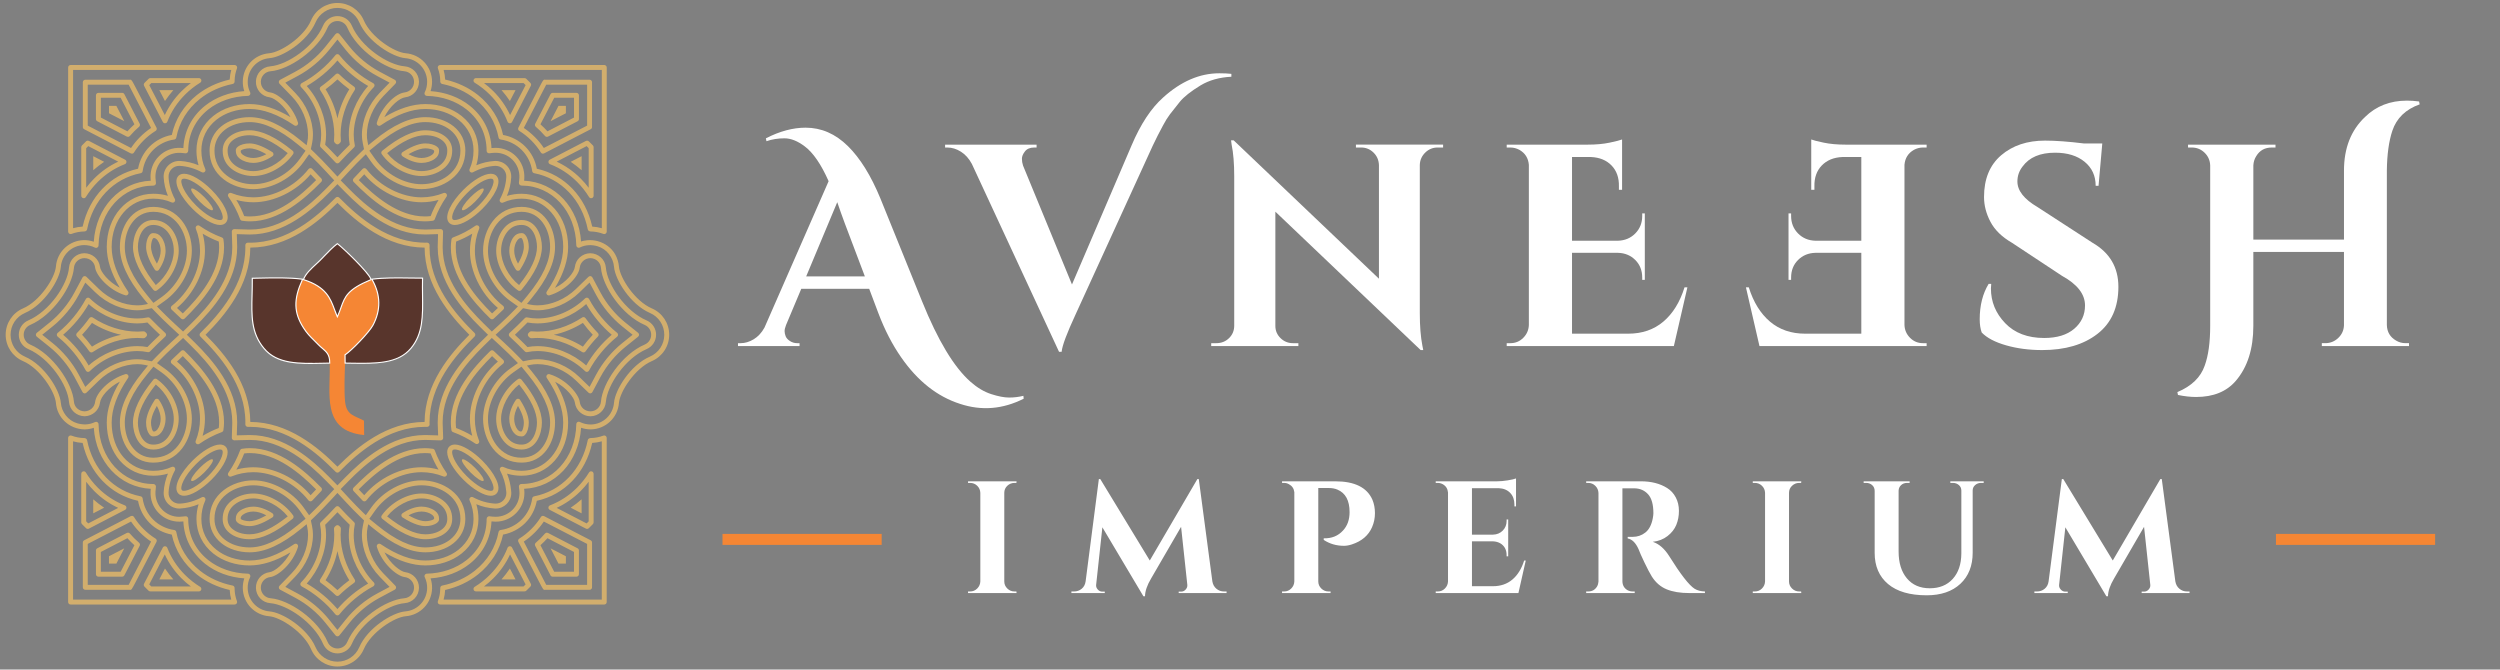
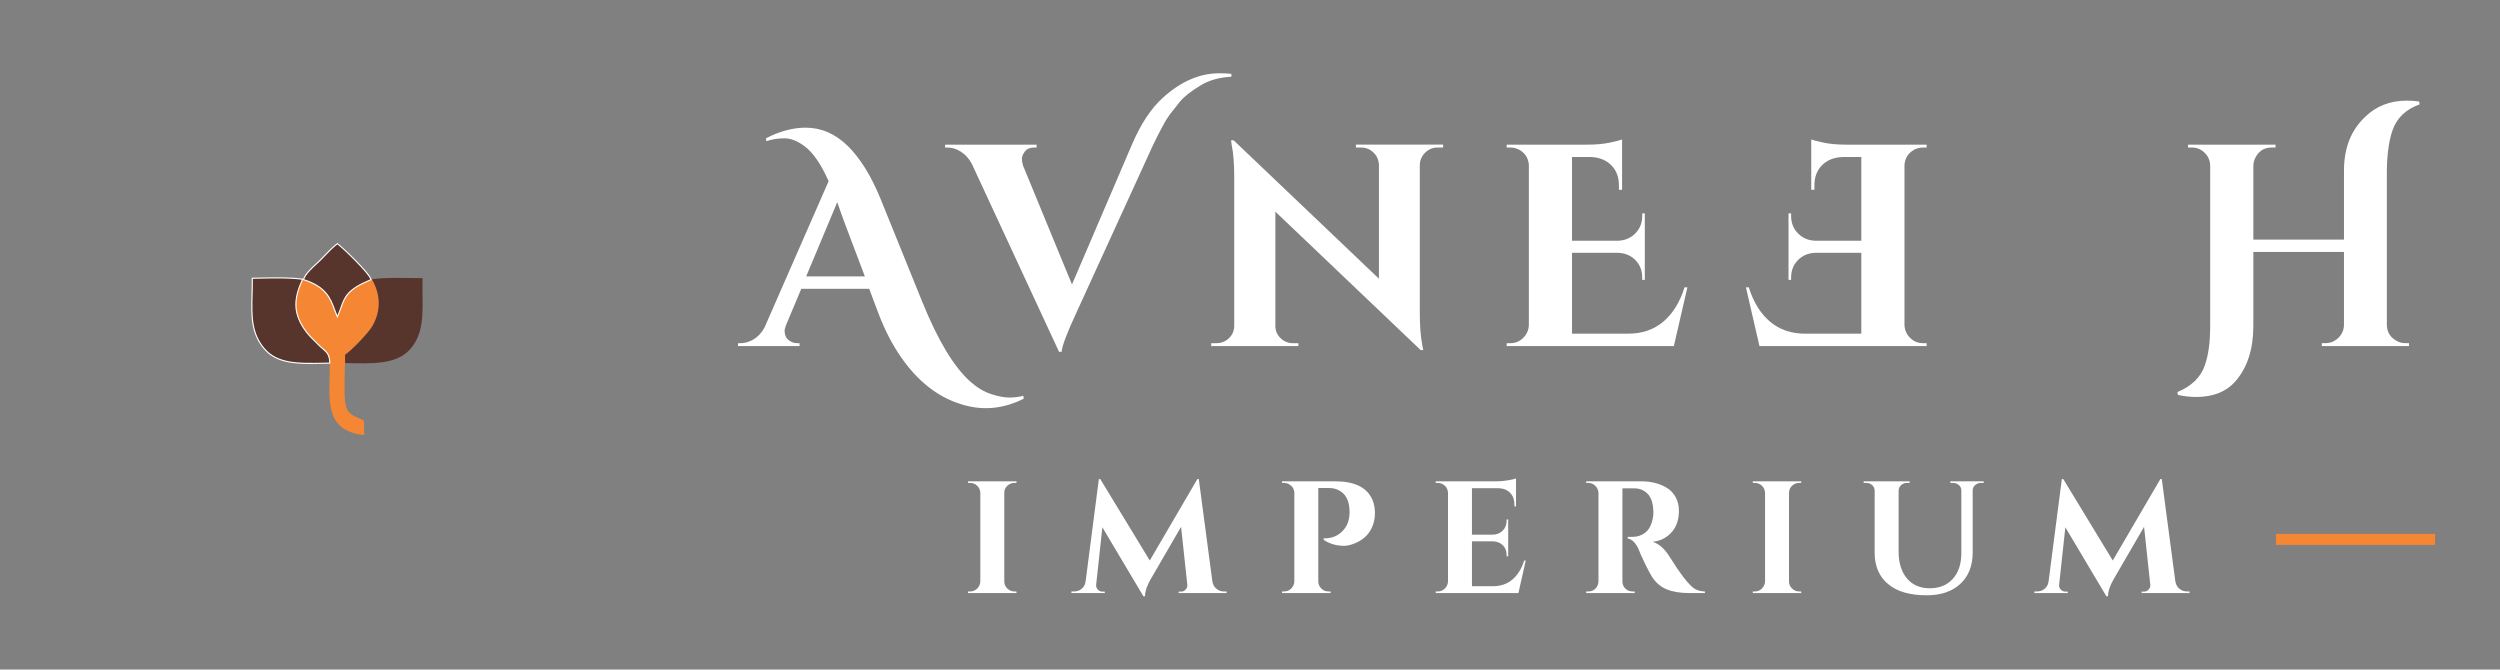
<svg xmlns="http://www.w3.org/2000/svg" id="a" width="4412.06" height="1181.62" viewBox="0 0 4412.06 1181.62">
  <rect x="0" y="0" width="4412.06" height="1181.62" fill="#808080" stroke="none" />
  <defs>
    <style>.b{fill:#58352c;}.b,.c,.d{fill-rule:evenodd;}.e{fill:#fff;}.c,.f{fill:#f58634;}.d{fill:#d2ae6d;}</style>
  </defs>
-   <path class="e" d="m3493.84,563.48c0-24.37,5.25-45.19,15.74-62.46h4.57c-.34,2.71-.51,5.42-.51,8.12,0,23.36,8.38,43.75,25.14,61.19,16.76,17.43,39.69,26.15,68.8,26.15,22.68,0,40.37-5.42,53.06-16.25,12.69-10.83,19.04-24.54,19.04-41.13,0-19.97-13.54-37.41-40.62-52.3l-88.35-58.39c-17.6-10.16-30.21-22.43-37.83-36.81-7.62-14.39-11.42-29.03-11.42-43.92,0-31.82,10.07-56.36,30.21-73.63,20.14-17.26,45.95-25.9,77.44-25.9,18.62,0,41.64,1.69,69.06,5.08h31.99l-6.6,74.64h-5.08c0-17.6-6.52-31.74-19.55-42.4-13.03-10.66-30.38-15.99-52.05-15.99-26.4,0-45.53,8.12-57.38,24.37-6.09,7.79-9.14,16.59-9.14,26.4,0,16.25,11.85,31.31,35.54,45.19l96.99,62.96c30.47,17.6,45.7,43.5,45.7,77.69,0,36.22-12.27,63.9-36.81,83.02-24.54,19.13-57.12,28.69-97.75,28.69-23.02,0-44.26-2.79-63.73-8.38-19.46-5.59-33.77-13.12-42.91-22.6-2.37-6.43-3.55-14.22-3.55-23.36" />
  <path class="e" d="m2537.19,260.34c-8.46,0-15.74,2.96-21.83,8.89-6.09,5.92-9.31,13.12-9.65,21.58v262.01c0,22.68,1.52,41.81,4.57,57.38l1.52,7.62h-4.57l-256.43-244.24v201.59c0,8.46,3.05,15.66,9.14,21.58,6.09,5.92,13.37,8.89,21.83,8.89h9.65v5.08h-153.86v-5.08h9.14c8.8,0,16.25-2.96,22.34-8.89,6.09-5.92,9.14-13.29,9.14-22.09v-263.54c0-22.34-1.52-40.96-4.57-55.86l-1.02-7.62h4.57l256.43,244.24v-200.57c-.34-8.8-3.55-16.16-9.65-22.09-6.09-5.92-13.37-8.89-21.83-8.89h-9.14v-5.08h153.86v5.08h-9.65Z" />
  <path class="e" d="m4103.68,605.63c8.8,0,16.42-3.05,22.85-9.14,6.43-6.09,9.82-13.54,10.16-22.34v-129.48h-159.95v130.5c0,40.62-10.32,72.95-30.97,96.99-16.25,18.96-39.61,28.44-70.07,28.44-9.82,0-20.48-1.18-31.99-3.55l-1.02-5.08c25.05-10.49,41.13-26.07,48.24-46.72,6.43-17.6,9.65-40.96,9.65-70.07v-283.34c-.34-8.8-3.64-16.25-9.9-22.34-6.26-6.09-13.8-9.14-22.6-9.14h-6.6v-5.08h154.36v5.08h-6.6c-12.19,0-21.33,5.08-27.42,15.23-3.05,4.74-4.74,10.16-5.08,16.25v131.01h159.95v-121.87c0-39.61,12.36-71.09,37.07-94.45,19.63-19.3,44.35-28.94,74.14-28.94,6.77,0,13.88.51,21.33,1.52l1.02,5.08c-24.71,8.8-40.79,24.37-48.24,46.71-6.09,18.28-9.31,41.64-9.65,70.07v272.68c.34,12.19,5.75,21.33,16.25,27.42,5.08,3.05,10.66,4.57,16.76,4.57h6.09v5.08h-153.86v-5.08h6.09Z" />
  <path class="e" d="m3393.56,605.63c-8.8,0-16.33-3.13-22.6-9.39-6.26-6.26-9.56-13.8-9.9-22.6v-282.83c1.02-11.85,6.6-20.65,16.76-26.4,5.08-2.71,10.32-4.06,15.74-4.06h6.6v-5.08h-142.69c-14.89,0-27.93-1.18-39.1-3.55-11.17-2.37-18.45-4.23-21.83-5.59v88.86h5.59v-6.09c-.34-15.23,3.98-27.5,12.95-36.81,8.97-9.31,21.07-14.3,36.31-14.98h33.51v147.76h-80.74c-12.53-.34-22.85-4.66-30.97-12.95-8.12-8.29-12.19-18.53-12.19-30.72v-4.57h-4.57v117.3h4.57v-4.06c0-12.53,4.06-22.85,12.19-30.98,8.12-8.12,18.28-12.36,30.47-12.69h81.24v142.69h-99.02c-24.71,0-45.45-7.11-62.2-21.33-16.76-14.22-29.2-34.36-37.32-60.43h-5.08l23.87,103.59h295.02v-5.08h-6.6Z" />
  <path class="e" d="m2665.66,605.63c8.8,0,16.33-3.13,22.6-9.39,6.26-6.26,9.56-13.8,9.9-22.6v-282.83c-1.02-11.85-6.6-20.65-16.76-26.4-5.08-2.71-10.32-4.06-15.74-4.06h-6.6v-5.08h142.69c14.89,0,27.93-1.18,39.1-3.55,11.17-2.37,18.45-4.23,21.83-5.59v88.86h-5.59v-6.09c.34-15.23-3.98-27.5-12.95-36.81-8.97-9.31-21.07-14.3-36.31-14.98h-33.51v147.76h80.74c12.52-.34,22.85-4.66,30.97-12.95,8.13-8.29,12.19-18.53,12.19-30.72v-4.57h4.57v117.3h-4.57v-4.06c0-12.53-4.06-22.85-12.19-30.98-8.12-8.12-18.28-12.36-30.47-12.69h-81.24v142.69h99.02c24.71,0,45.45-7.11,62.2-21.33,16.76-14.22,29.2-34.36,37.32-60.43h5.08l-23.87,103.59h-295.02v-5.08h6.6Z" />
  <path class="e" d="m1422.75,487.83h103.59l-35.54-93.94c-1.69-4.74-4.06-11.26-7.11-19.55-3.05-8.29-5.08-14.13-6.09-17.52l-54.84,131.01Zm383.88,215.81c-36.9,18.62-74.31,21.67-112.22,9.14-40.28-12.86-74.98-40.28-104.09-82.26-15.57-22.34-28.94-48.24-40.11-77.69l-16.25-43.16h-119.84l-26.91,63.98c-1.69,4.4-2.54,7.95-2.54,10.66s.59,5.67,1.78,8.89c1.18,3.22,3.72,6.09,7.62,8.63,3.89,2.54,8.21,3.81,12.95,3.81h4.06v5.08h-108.66v-5.08h4.57c7.79,0,15.49-2.28,23.1-6.85,7.62-4.57,13.96-11.43,19.04-20.57l113.23-258.46c-13.2-29.79-27.25-50.27-42.15-61.44-12.53-9.48-24.46-14.22-35.8-14.22s-21.92,1.69-31.74,5.08l-1.02-5.08c24.37-12.53,47.73-18.79,70.07-18.79,27.76,0,52.64,10.83,74.64,32.5,21.66,21.33,40.79,52.13,57.38,92.42l73.63,181.78c27.76,68.72,56.19,115.94,85.31,141.67,11.85,10.49,24.03,17.77,36.56,21.83,12.53,4.06,23.1,6.09,31.74,6.09s17.01-1.02,25.13-3.05l.51,5.08Z" />
  <path class="e" d="m2151.84,129.33c8.46,0,15.57.34,21.33,1.02v5.08c-20.99,1.02-39.1,6.09-54.33,15.23-17.26,10.49-29.54,20.23-36.81,29.2-7.28,8.97-13.03,16.25-17.26,21.83-4.23,5.59-8.38,12.27-12.44,20.06-6.43,11.85-12.36,23.53-17.77,35.04l-136.08,297.56c-15.57,33.51-23.87,55.69-24.88,66.52h-4.57l-153.86-331.58c-5.08-9.48-11.51-16.67-19.3-21.58-7.79-4.91-15.74-7.36-23.87-7.36h-4.06v-5.08h161.47v5.08h-4.06c-7.45,0-12.95,2.28-16.5,6.85-3.55,4.57-5.33,8.89-5.33,12.95s.68,8.12,2.03,12.19l86.32,209.71,105.11-245.26c15.91-37.58,34.53-65.84,55.86-84.8,31.48-28.44,64.49-42.65,99.02-42.65" />
  <path class="e" d="m3859.67,1043.83h4.51v2.82h-84.52v-2.54h4.23c3.19,0,5.92-1.27,8.17-3.8,2.25-2.54,3.19-5.31,2.82-8.31l-10.99-102.27-52.97,91.29c-6.95,11.65-10.52,22.07-10.71,31.27h-2.82l-72.41-121.71-10.99,101.43c-.38,3.01.56,5.78,2.82,8.31,2.25,2.54,4.98,3.8,8.17,3.8h4.23v2.54h-58.88v-2.82h4.51c5.26,0,9.81-1.6,13.66-4.79,3.85-3.19,6.15-7.51,6.9-12.96l23.39-180.6h2.54l87.34,143.69,83.96-143.69h2.54l23.95,180.6c.94,5.45,3.33,9.77,7.18,12.96,3.85,3.19,8.31,4.79,13.38,4.79m-358.8-191.59h-4.79c-3.94,0-7.37,1.27-10.28,3.8-2.91,2.54-4.37,5.68-4.37,9.44v109.88c0,23.1-7.23,41.42-21.69,54.94-14.46,13.52-34.28,20.29-59.45,20.29-29.68,0-52.4-6.62-68.18-19.86-15.78-13.24-23.67-31.6-23.67-55.08v-109.32c0-4.13-1.46-7.51-4.37-10.14-2.91-2.63-6.43-3.94-10.56-3.94h-4.51v-2.82h81.14v2.82h-4.51c-4.13,0-7.61,1.27-10.42,3.8-2.82,2.54-4.32,5.78-4.51,9.72v107.63c0,19.91,4.88,35.69,14.65,47.33,9.77,11.65,23.2,17.47,40.29,17.47s30.62-5.49,40.57-16.48c9.96-10.99,15.03-25.87,15.21-44.66v-111.29c0-3.94-1.46-7.18-4.37-9.72-2.91-2.54-6.43-3.8-10.57-3.8h-4.51v-2.82h58.88v2.82Zm-403.88,191.59c4.88,0,9.06-1.74,12.54-5.21,3.48-3.48,5.31-7.65,5.49-12.54v-156.37c-.19-4.88-2.02-9.02-5.49-12.4-3.47-3.38-7.65-5.07-12.54-5.07h-3.66v-2.82h85.65l-.28,2.82h-3.38c-4.88,0-9.11,1.69-12.68,5.07-3.57,3.38-5.35,7.51-5.35,12.4v156.37c0,4.88,1.78,9.06,5.35,12.54,3.57,3.48,7.79,5.21,12.68,5.21h3.38l.28,2.82h-85.65v-2.82h3.66Zm-220.75-182.01h-12.96v164.26c.19,6.95,3.19,12.12,9.02,15.5,2.82,1.5,5.82,2.25,9.02,2.25h3.66v2.82h-85.65v-2.82h3.66c6.76,0,11.93-2.91,15.5-8.73,1.5-2.63,2.35-5.54,2.54-8.73v-156.37c-.19-4.88-2.02-9.06-5.49-12.54-3.48-3.47-7.65-5.21-12.54-5.21h-3.66v-2.82h96.64c18.22,0,33.62,3.94,46.21,11.83,6.39,3.94,11.46,9.44,15.21,16.48,3.76,7.04,5.63,15.03,5.63,23.95s-1.55,17.14-4.65,24.65c-3.1,7.51-8.26,14.09-15.5,19.72-7.23,5.63-15.92,9.02-26.06,10.14,10.89,3.57,20.47,11.83,28.74,24.79,20.29,32.49,35.31,51.84,45.08,58.04,4.88,3.01,10.99,4.6,18.31,4.79v2.82h-27.61c-15.97,0-29.3-2.21-40.01-6.62-10.71-4.41-19.44-11.97-26.2-22.68-3.38-5.45-7.7-13.66-12.96-24.65-5.26-10.99-8.73-18.83-10.42-23.53-5.07-11.27-11.46-17.56-19.16-18.88v-2.82h8.73c8.45,0,15.92-2.54,22.4-7.61,6.48-5.07,10.85-13.34,13.1-24.79.75-3.94,1.13-7.04,1.13-9.3,0-15.4-3.1-26.53-9.3-33.39-6.2-6.86-14.18-10.38-23.95-10.57h-8.45Zm-338.8,182.01c4.88,0,9.06-1.74,12.54-5.21,3.47-3.48,5.31-7.65,5.49-12.54v-156.93c-.56-6.57-3.66-11.46-9.3-14.65-2.82-1.5-5.73-2.25-8.73-2.25h-3.66v-2.82h107.91c5.82,0,12.21-.56,19.16-1.69,6.95-1.13,11.83-2.25,14.65-3.38v49.31h-2.82v-3.38c0-8.45-2.49-15.26-7.47-20.43-4.98-5.17-11.69-7.94-20.14-8.31h-47.33v81.99h37.19c6.95-.19,12.68-2.58,17.19-7.18,4.51-4.6,6.76-10.28,6.76-17.05v-2.54h2.82v65.08h-2.82v-2.25c0-9.39-3.76-16.34-11.27-20.85-3.76-2.07-7.89-3.19-12.4-3.38h-37.47v79.17h36.91c13.71,0,25.22-3.94,34.51-11.83,9.3-7.89,16.2-19.07,20.71-33.53h2.82l-12.96,57.48h-145.94v-2.82h3.66Zm-115.94-113.54c-6.39,14.65-18.22,24.79-35.5,30.43-5.07,1.69-9.77,2.54-14.09,2.54-13.34,0-25.26-3.47-35.78-10.42v-2.82c14.09.38,25.45-4.23,34.09-13.81,7.7-8.26,11.55-19.07,11.55-32.4,0-20.47-7.14-33.72-21.41-39.73-4.51-1.88-9.49-2.82-14.93-2.82h-18.88v164.82c0,4.88,1.78,9.06,5.35,12.54,3.57,3.48,7.79,5.21,12.68,5.21h3.66v2.82h-85.65v-2.82h3.66c4.88,0,9.06-1.74,12.54-5.21,3.47-3.48,5.31-7.65,5.49-12.54v-157.49c-.75-6.39-3.94-11.08-9.58-14.09-2.63-1.5-5.45-2.25-8.45-2.25h-3.66v-2.82h94.1c34,0,55.79,10.8,65.36,32.4,3,7.14,4.51,15.07,4.51,23.81s-1.69,16.95-5.07,24.65Zm-261.32,113.54h4.51v2.82h-84.52v-2.54h4.23c3.19,0,5.92-1.27,8.17-3.8,2.25-2.54,3.19-5.31,2.82-8.31l-10.99-102.27-52.97,91.29c-6.95,11.65-10.52,22.07-10.71,31.27h-2.82l-72.41-121.71-10.99,101.43c-.38,3.01.56,5.78,2.82,8.31,2.25,2.54,4.98,3.8,8.17,3.8h4.23v2.54h-58.88v-2.82h4.51c5.26,0,9.81-1.6,13.66-4.79,3.85-3.19,6.15-7.51,6.9-12.96l23.38-180.6h2.54l87.34,143.69,83.96-143.69h2.54l23.95,180.6c.94,5.45,3.33,9.77,7.18,12.96,3.85,3.19,8.31,4.79,13.38,4.79Zm-448.11,0c4.88,0,9.06-1.74,12.54-5.21,3.47-3.48,5.31-7.65,5.49-12.54v-156.37c-.19-4.88-2.02-9.02-5.49-12.4-3.48-3.38-7.65-5.07-12.54-5.07h-3.66v-2.82h85.65l-.28,2.82h-3.38c-4.88,0-9.11,1.69-12.68,5.07-3.57,3.38-5.35,7.51-5.35,12.4v156.37c0,4.88,1.78,9.06,5.35,12.54,3.57,3.48,7.8,5.21,12.68,5.21h3.38l.28,2.82h-85.65v-2.82h3.66Z" />
  <rect class="f" x="4016.64" y="942.23" width="280.9" height="19.39" />
-   <rect class="f" x="1275.09" y="942.23" width="280.9" height="19.39" />
-   <path class="d" d="m281.16,1022.56h24.78c-5.37-6.13-10.31-12.54-14.81-19.23l-9.97,19.23Zm603.91,0h24.79l-9.97-19.23c-4.5,6.69-9.44,13.1-14.81,19.23Zm-692.74-40.85v13.01h13.01c4.3-8.29,9.09-17.54,14.02-27.03-9.49,4.92-18.72,9.73-27.03,14.02Zm793.33,13.01h13.02v-13.01c-8.31-4.3-17.54-9.11-27.03-14.02,4.92,9.49,9.72,18.74,14.01,27.03Zm-722.28,36.68l27.44-52.89c7.23,15.62,17.14,29.77,29.54,42.17,5.14,5.15,10.69,9.95,16.57,14.36h-69.92l-3.64-3.64Zm23.98-65.06l-33.15,63.89c-.87,1.68-.56,3.74.78,5.07l7.16,7.16c.82.81,1.92,1.27,3.07,1.27h85.8c1.94,0,3.64-1.29,4.18-3.16.53-1.86-.25-3.86-1.9-4.87-9.78-6.03-18.79-13.15-26.8-21.14-13.78-13.79-24.29-29.86-31.24-47.79-.62-1.58-2.11-2.67-4.05-2.76-1.62,0-3.1.89-3.86,2.34Zm583.28,54.34c12.4-12.4,22.31-26.55,29.54-42.17l27.44,52.89-3.64,3.64h-69.92c5.88-4.41,11.43-9.21,16.57-14.36Zm25.11-53.92c-6.95,17.93-17.46,34-31.24,47.79-8,7.99-17.01,15.11-26.8,21.14-1.65,1.01-2.43,3.01-1.9,4.87.53,1.88,2.24,3.16,4.18,3.16h85.8c1.16,0,2.25-.46,3.07-1.27l7.16-7.16c1.34-1.33,1.65-3.39.79-5.07l-33.15-63.89c-.75-1.45-2.25-2.34-3.86-2.34-1.93.1-3.43,1.18-4.05,2.76Zm-717.74,42.29v-34.93l46.83-24.3c1.96,2.2,3.98,4.32,6.01,6.37,2.08,2.09,4.23,4.11,6.39,6.04-4.92,9.46-19.92,38.4-24.3,46.84h-34.93Zm45.85-68.51s-52.07,27.03-52.2,27.1c-1.43.75-2.33,2.23-2.33,3.84v41.91c0,2.4,1.94,4.34,4.34,4.34h41.92c1.59,0,3.05-.86,3.81-2.25.03-.05.09-.17,27.12-52.28.93-1.8.5-3.99-1.04-5.31-2.87-2.44-5.72-5.09-8.49-7.85-2.68-2.68-5.32-5.54-7.84-8.48-.85-.99-2.06-1.52-3.3-1.52-.68,0-1.36.16-2,.49Zm729.92,21.68c2.17-1.93,4.3-3.95,6.38-6.04,2.04-2.04,4.06-4.17,6.02-6.37l46.83,24.3v34.93h-34.94c-4.38-8.42-19.38-37.36-24.29-46.83Zm8.08-20.65c-2.52,2.94-5.16,5.8-7.83,8.48-2.76,2.75-5.62,5.4-8.49,7.85-1.54,1.31-1.97,3.51-1.04,5.31,27.03,52.11,27.1,52.22,27.12,52.28.75,1.4,2.22,2.26,3.81,2.26h41.92c2.4,0,4.34-1.95,4.34-4.35v-41.91c0-1.61-.9-3.1-2.34-3.84-.13-.07-52.2-27.1-52.2-27.1-.63-.32-1.32-.49-2.01-.49-1.23,0-2.44.53-3.29,1.52Zm-387.32,82.42c10.08-16.05,17.21-33.6,20.97-51.39,3.76,17.78,10.89,35.34,20.97,51.39-7.31,5.41-14.34,11.25-20.97,17.46-6.62-6.19-13.65-12.05-20.97-17.46Zm17.91-95.91l-1.77,1.79c-.9.92-1.36,2.18-1.24,3.47.34,3.42.5,6.9.5,10.35,0,26.8-8.84,54.85-24.88,79-1.29,1.95-.81,4.57,1.1,5.94,9.32,6.62,18.18,14,26.35,21.94.84.82,1.92,1.23,3.01,1.23,1.09,0,2.19-.41,3.02-1.23,8.19-7.95,17.05-15.32,26.35-21.94,1.91-1.37,2.39-3.99,1.09-5.95-16.05-24.14-24.87-52.19-24.87-78.99,0-3.37.16-6.85.49-10.36.13-1.29-.33-2.55-1.23-3.46l-1.76-1.78c-.82-.82-1.92-1.29-3.07-1.29h-.01c-1.15,0-2.25.45-3.06,1.27Zm-437.59,31.82c6.77-3.36,25-12.82,76.41-39.49,4.54,6.84,9.89,13.35,15.95,19.41,6.08,6.08,12.61,11.44,19.42,15.98-7.2,13.91-33.64,64.87-39.62,76.4h-72.16v-72.29Zm75.93-49.03s-79.39,41.2-82.17,42.63c-1.44.7-2.44,2.19-2.44,3.91v79.13c0,1.15.45,2.25,1.26,3.07.81.82,1.92,1.27,3.07,1.27h78.63c2.82.62,3.24-.18,11.03-15.2l36.01-69.41c1.04-2.02.36-4.5-1.58-5.69-7.49-4.61-14.63-10.29-21.24-16.9-6.58-6.58-12.26-13.71-16.87-21.22-.81-1.33-2.23-2.07-3.7-2.07-.67,0-1.36.16-1.99.49Zm693.58,44.92c6.82-4.53,13.34-9.89,19.43-15.98,6.06-6.06,11.41-12.57,15.94-19.41,51.41,26.67,69.65,36.13,76.41,39.49v72.29s-72.14,0-72.14,0c-5.99-11.53-32.43-62.5-39.64-76.4Zm30.16-43.33c-4.62,7.5-10.29,14.64-16.87,21.22-6.61,6.61-13.76,12.29-21.24,16.9-1.93,1.19-2.62,3.68-1.58,5.69l36.01,69.41c7.8,15.02,8.21,15.81,11.03,15.2h78.63c1.15,0,2.25-.45,3.07-1.27.81-.81,1.27-1.92,1.27-3.07v-79.13c-.01-1.72-1.01-3.2-2.44-3.91-2.79-1.43-82.18-42.63-82.18-42.63-.64-.32-1.32-.49-1.99-.49-1.47,0-2.89.74-3.7,2.07Zm-523.46,6.15c-1.55-.41-5.86-1.47-6.26-3.44-.55-2.62,1.86-5.29,3.73-6.72,4.64-3.56,11.59-5.69,18.55-5.69s15.08,2.4,22.91,6.69c-15.44,8.92-24.98,10.36-29.52,10.36h-.05c-3.17,0-6.31-.38-9.37-1.2Zm-7.81-17.04c-5.01,3.84-7.14,8.09-7.14,14.24,0,2.45.6,4.46,3.58,6.83,4.67,3.73,12.24,5.87,20.79,5.87,7.39,0,20.37-2.67,40.17-15.37,1.23-.8,1.98-2.14,2-3.59.02-1.46-.68-2.82-1.88-3.64-10.95-7.51-23.22-11.81-33.67-11.81-8.82,0-17.73,2.8-23.83,7.49Zm327.28,18.24c-4.55,0-14.08-1.44-29.53-10.36,7.84-4.3,15.94-6.69,22.93-6.69,6.97,0,13.9,2.14,18.55,5.69,1.87,1.43,4.28,4.1,3.73,6.73-.4,1.95-4.72,3.01-6.26,3.43-3.07.81-6.2,1.2-9.36,1.2h-.05Zm-40.28-13.92c-1.2.82-1.91,2.18-1.89,3.64.03,1.45.77,2.81,2,3.58,19.81,12.71,32.78,15.38,40.17,15.38,8.55,0,16.12-2.14,20.79-5.87,2.98-2.37,3.58-4.37,3.57-6.83,0-6.13-2.13-10.4-7.13-14.24-6.11-4.68-15.02-7.49-23.83-7.49-10.46,0-22.73,4.31-33.68,11.81Zm-168.95,123.95c21.47-24.08,34.15-55.88,34.15-86.15,0-5.81-.54-11.68-1.62-17.53,6.89-6.7,13.88-13.87,21.67-22.18,7.7,8.23,14.69,15.39,21.68,22.18-1.08,5.86-1.63,11.74-1.62,17.52,0,30.28,12.68,62.09,34.14,86.17-20.22,11.62-39.17,27.37-54.2,45.06-15.05-17.7-34-33.45-54.2-45.07Zm51.02-135.19c-9.64,10.41-17.97,18.96-26.23,26.91-1.07,1.05-1.53,2.56-1.23,4.02,1.26,6.02,1.9,12.11,1.9,18.11,0,29.83-13.28,61.32-35.54,84.24-.95.98-1.38,2.34-1.18,3.69.2,1.35,1.04,2.51,2.24,3.17,22.6,12.1,43.83,29.74,59.82,49.67.83,1.01,2.07,1.62,3.38,1.62,1.32,0,2.57-.6,3.39-1.62,15.97-19.92,37.21-37.56,59.82-49.68,1.2-.64,2.03-1.81,2.24-3.15.21-1.35-.23-2.72-1.18-3.7-22.26-22.92-35.54-54.4-35.53-84.24,0-5.98.63-12.06,1.89-18.11.31-1.46-.16-2.97-1.23-4.02-8.39-8.08-16.72-16.63-26.21-26.9-.82-.9-1.97-1.4-3.19-1.4s-2.36.51-3.18,1.39Zm-427.76,11.32l19.23-9.97c-6.7-4.5-13.1-9.44-19.23-14.81v24.78Zm842.65-9.97l19.23,9.97v-24.78c-6.12,5.38-12.54,10.31-19.23,14.81Zm-596.54,37.94c-6.08-4.86-9.03-10.78-9.02-18.15,0-10.54,4.3-19.18,12.78-25.7,8.68-6.66,20.57-10.47,32.66-10.47,21.04,0,45.92,13.16,60.69,31.73-26.36,20.97-48.99,31.61-67.32,31.61-11.93,0-22.51-3.21-29.79-9.02Zm-1.52-50.74c-10.74,8.25-16.18,19.21-16.18,32.59,0,10.04,4.13,18.42,12.29,24.92,8.81,7.05,21.31,10.93,35.22,10.93,21.13,0,46.72-12.18,76.03-36.18,1.76-1.45,2.12-4,.8-5.86-16.1-22.75-44.98-38.65-70.22-38.65-13.96,0-27.79,4.47-37.94,12.26Zm274.08,28.16c14.76-18.57,39.66-31.74,60.7-31.74,12.07,0,23.98,3.81,32.64,10.47,8.5,6.51,12.8,15.17,12.8,25.71,0,7.36-2.95,13.29-9.03,18.13-7.28,5.82-17.87,9.03-29.8,9.03-18.35,0-40.97-10.63-67.32-31.61Zm-9.53-1.76c-1.32,1.86-.97,4.42.79,5.86,29.32,24.01,54.91,36.18,76.06,36.18,13.9,0,26.4-3.88,35.21-10.92,8.16-6.51,12.3-14.89,12.3-24.92,0-13.38-5.45-24.35-16.19-32.6-10.15-7.8-23.98-12.26-37.93-12.26-25.26,0-54.12,15.89-70.22,38.65Zm-521.62,10.51v-69.93c4.41,5.88,9.21,11.43,14.36,16.58,12.4,12.4,26.56,22.31,42.17,29.54l-52.89,27.44-3.63-3.63Zm-8.68-84.02v85.81c0,1.15.45,2.25,1.27,3.06l7.16,7.16c1.34,1.34,3.39,1.65,5.07.79l63.89-33.15c1.51-.79,2.42-2.38,2.33-4.09-.1-1.71-1.18-3.2-2.76-3.81-17.93-6.94-34-17.47-47.78-31.24-8-8-15.11-17.02-21.14-26.8-.79-1.28-2.22-2.06-3.69-2.06-2.35,0-4.34,1.99-4.34,4.34Zm838.98,60.21c15.61-7.23,29.77-17.15,42.17-29.54,5.15-5.15,9.95-10.7,14.36-16.58v69.93l-3.64,3.63-52.89-27.44Zm57.17-62.48c-6.03,9.78-13.14,18.8-21.14,26.8-13.79,13.78-29.86,24.3-47.79,31.24-1.58.62-2.67,2.11-2.76,3.81-.09,1.7.82,3.3,2.33,4.09l63.9,33.15c1.68.87,3.73.55,5.07-.79l7.16-7.16c.81-.81,1.27-1.92,1.27-3.06v-85.81c0-2.35-2-4.34-4.34-4.34-1.48,0-2.91.78-3.7,2.06Zm-223.95-22.92c-2.24,2.23,4.41,12.44,14.81,22.85,10.4,10.4,20.64,17.03,22.87,14.81,2.22-2.24-4.41-12.48-14.82-22.87-9.03-9.04-17.94-15.23-21.58-15.23-.55,0-.98.14-1.27.43Zm-463.08,14.81c-10.41,10.39-17.03,20.63-14.81,22.86,2.23,2.22,12.46-4.41,22.86-14.81,10.41-10.41,17.05-20.63,14.81-22.86-.29-.29-.72-.43-1.26-.43-3.63,0-12.56,6.19-21.59,15.24Zm78.43-25.47c3.49-.43,6.9-.64,10.17-.64,46.82,0,88.58,35.74,116.74,64.12-3.01,3.25-6.25,6.69-9.68,10.26-25.51-30.11-64.66-49.34-101.1-49.34-10.05,0-20.26,1.41-30.07,4.14,5.48-9.13,10.21-18.8,13.94-28.54Zm-3.8-8.24c-1.57.24-2.88,1.3-3.43,2.8-5.04,13.74-12.2,27.43-20.71,39.6-1.1,1.57-1.03,3.69.17,5.2,1.19,1.5,3.25,2.04,5.02,1.31,12.28-4.97,25.71-7.59,38.86-7.59,35.41,0,73.64,19.57,97.41,49.85.76.98,1.93,1.59,3.18,1.65,1.4,0,2.52-.46,3.33-1.29,5.92-6.04,11.31-11.8,16.07-16.98,1.56-1.7,1.51-4.32-.09-5.97-29.25-29.92-74.12-69.67-125.84-69.67-4.48,0-9.18.36-13.97,1.08Zm205.97,71.71c28.16-28.38,69.91-64.12,116.73-64.12,3.28,0,6.68.21,10.18.64,3.74,9.74,8.46,19.4,13.94,28.54-9.8-2.73-20.01-4.14-30.06-4.14-36.44,0-75.6,19.23-101.1,49.33-3.42-3.56-6.66-6.99-9.68-10.26Zm-9.1-3.12c-1.62,1.65-1.65,4.27-.09,5.97,4.8,5.21,10.17,10.98,16.05,16.97.82.84,1.94,1.31,3.11,1.31,1.49-.08,2.64-.68,3.41-1.66,23.77-30.29,62-49.85,97.41-49.85,13.14,0,26.58,2.62,38.86,7.6.53.21,1.08.32,1.62.32,2.51,0,4.45-1.94,4.45-4.34,0-1.25-.52-2.37-1.36-3.17-8.31-12.01-15.31-25.45-20.24-38.93-.55-1.49-1.86-2.56-3.43-2.79-4.79-.72-9.49-1.09-13.97-1.09-51.72,0-96.58,39.75-125.83,69.67Zm199.78-20.24c-17.8-17.8-25.91-34.41-25.91-42.31,0-1.75.38-3.01,1.11-3.75.74-.74,1.99-1.1,3.75-1.11,7.89,0,24.51,8.11,42.3,25.9,21.63,21.63,29.13,41.74,24.81,46.07-.73.72-1.99,1.1-3.73,1.1-7.91,0-24.52-8.12-42.33-25.92Zm-21.05-55.83c-5.16,0-8.22,1.98-9.88,3.64-1.66,1.66-3.65,4.72-3.65,9.88,0,12.15,11.17,31.17,28.46,48.45,17.29,17.29,36.3,28.45,48.46,28.45,5.14,0,8.21-1.98,9.88-3.64,11-11.02-4.16-37.68-24.81-58.34-17.27-17.27-36.28-28.44-48.43-28.44h-.01Zm-481.64,80.64c-4.34-4.32,3.18-24.44,24.8-46.06,17.81-17.81,34.41-25.91,42.32-25.91,1.75,0,3,.37,3.74,1.11.73.74,1.11,1.99,1.11,3.74,0,7.9-8.11,24.52-25.91,42.31-17.91,17.91-34.84,25.88-42.49,25.88-1.64,0-2.85-.36-3.56-1.07Zm67.12-80.64c-12.16,0-31.17,11.16-48.46,28.44-20.65,20.65-35.8,47.33-24.8,58.34,1.67,1.67,4.72,3.64,9.87,3.64,12.15,0,31.17-11.17,48.46-28.45,17.29-17.27,28.45-36.3,28.45-48.45,0-5.15-1.99-8.21-3.65-9.88-1.66-1.66-4.71-3.64-9.85-3.64h-.03Zm-259.31-5.68c5.49,1.57,11.15,2.52,16.92,2.84,11.69,52.69,48.76,91.41,97.78,102.15,2.66,14.76,9.85,28.58,20.47,39.2,10.55,10.54,24.33,17.72,39.1,20.43,6,27.77,21.27,52.09,44.3,70.46,16.31,13,36.27,22.38,57.9,27.26.25,5.81,1.17,11.51,2.73,17H128.95v-279.34Zm-4.34-10.35c-2.26.03-4.34,1.94-4.34,4.33v289.7c0,2.39,1.94,4.34,4.34,4.34h289.55c1.43,0,2.76-.7,3.57-1.88.82-1.18,1-2.67.49-4-2.63-6.92-4.04-14.27-4.18-21.88v-1.45c-.01-2.07-1.47-3.86-3.49-4.26-21.61-4.36-41.53-13.44-57.62-26.26-22.21-17.72-36.66-41.34-41.8-68.3-.35-1.83-1.82-3.23-3.66-3.49-14.06-1.97-27.27-8.52-37.22-18.46-10.01-10.01-16.58-23.25-18.49-37.29-.25-1.85-1.65-3.32-3.47-3.68-48.03-9.31-84.29-47.36-94.63-99.32-.4-2-2.71-3.45-4.75-3.49-7.87-.14-15.53-1.6-22.77-4.34-.49-.19-.99-.28-1.47-.28h-.07Zm661,272.69c21.64-4.88,41.59-14.26,57.9-27.26,23.03-18.38,38.3-42.69,44.31-70.46,14.77-2.7,28.56-9.89,39.1-20.43,10.62-10.62,17.81-24.44,20.47-39.2,49.02-10.74,86.08-49.46,97.77-102.15,5.77-.31,11.44-1.26,16.92-2.84v279.34h-279.2c1.57-5.49,2.48-11.19,2.73-17Zm279.28-272.41c-7.24,2.75-14.91,4.2-22.78,4.34-2.04.04-4.36,1.49-4.75,3.49-10.34,51.96-46.6,90.02-94.63,99.32-1.82.36-3.23,1.83-3.48,3.68-1.9,14.03-8.47,27.28-18.49,37.29-9.94,9.94-23.16,16.49-37.21,18.46-1.84.25-3.31,1.66-3.66,3.49-5.14,26.96-19.59,50.57-41.8,68.3-16.08,12.83-36,21.91-57.61,26.26-2.02.4-3.48,2.19-3.48,4.26v1.45c-.15,7.61-1.56,14.96-4.19,21.88-.51,1.33-.33,2.83.48,4,.81,1.18,2.14,1.88,3.57,1.88h289.55c2.4,0,4.34-1.94,4.34-4.34v-289.7c0-2.39-2.07-4.31-4.34-4.33h-.06c-.49,0-.99.09-1.47.28Zm-151.72-10.99c-3.56-4.65-5.69-11.59-5.69-18.56s2.4-15.08,6.69-22.92c8.92,15.45,10.36,24.99,10.37,29.53,0,3.18-.39,6.33-1.2,9.41-.42,1.55-1.48,5.86-3.43,6.26-.25.05-.51.07-.77.07-2.37,0-4.66-2.13-5.96-3.81Zm-2.56-52.23c-7.51,10.94-11.82,23.21-11.82,33.67,0,8.82,2.8,17.73,7.5,23.84,3.83,5,8.09,7.13,14.23,7.13,2.45,0,4.45-.6,6.83-3.58,3.73-4.66,5.87-12.24,5.87-20.78,0-7.4-2.67-20.37-15.38-40.17-.78-1.23-2.12-1.97-3.58-2h-.09c-1.42,0-2.75.71-3.55,1.88Zm-639.46,55.96c-1.95-.4-3.01-4.71-3.43-6.26-.82-3.07-1.2-6.23-1.2-9.41,0-4.54,1.43-14.08,10.36-29.53,4.31,7.83,6.7,15.93,6.7,22.92s-2.13,13.91-5.69,18.56c-1.3,1.68-3.6,3.81-5.96,3.81-.25,0-.51-.02-.77-.07Zm5.65-57.84c-1.45.03-2.8.77-3.59,2-12.7,19.8-15.37,32.77-15.37,40.17,0,8.54,2.14,16.12,5.86,20.78,2.38,2.98,4.37,3.58,6.83,3.58,6.14,0,10.4-2.13,14.23-7.13,4.69-6.11,7.5-15.02,7.5-23.84,0-10.46-4.31-22.73-11.81-33.67-.81-1.18-2.14-1.89-3.57-1.89h-.07Zm-33.43,42.17c0-18.33,10.64-40.96,31.6-67.3,18.59,14.77,31.75,39.65,31.74,60.69,0,12.08-3.81,23.97-10.47,32.64-6.52,8.5-15.19,12.8-25.73,12.8-19.91,0-27.14-23.22-27.15-38.83Zm27.49-76.03c-23.99,29.32-36.17,54.9-36.17,76.03,0,19.1,9.55,47.52,35.82,47.51,13.39,0,24.36-5.45,32.62-16.2,7.79-10.15,12.26-23.97,12.26-37.92,0-25.25-15.9-54.12-38.67-70.21-.76-.54-1.64-.8-2.51-.8-1.26,0-2.51.55-3.36,1.59Zm623.95,102.07c-6.66-8.66-10.47-20.56-10.47-32.64,0-21.03,13.17-45.92,31.75-60.7,20.96,26.34,31.6,48.98,31.6,67.32,0,15.6-7.25,38.82-27.17,38.82-10.55,0-19.19-4.31-25.71-12.81Zm19.51-102.87c-22.76,16.1-38.67,44.98-38.67,70.22,0,13.95,4.47,27.78,12.27,37.92,8.25,10.75,19.21,16.2,32.59,16.2,26.29,0,35.84-28.42,35.86-47.5,0-21.14-12.18-46.73-36.18-76.06-.86-1.05-2.11-1.6-3.37-1.6-.87,0-1.75.26-2.5.81Zm-109.36,86.32c-.42-3.45-.65-6.86-.65-10.15,0-46.84,35.75-88.58,64.13-116.73,3.25,3.01,6.69,6.24,10.26,9.68-30.11,25.52-49.35,64.66-49.35,101.1,0,9.96,1.39,20.1,4.07,29.83-9.04-5.35-18.69-10-28.46-13.73Zm60.35-135.98c-29.91,29.24-69.68,74.09-69.68,125.83,0,4.52.37,9.21,1.09,13.97.25,1.56,1.32,2.88,2.81,3.42,13.84,5.04,27.48,12.07,39.46,20.33.74.52,1.6.78,2.46.77.96,0,1.92-.31,2.7-.94,1.5-1.2,2.03-3.23,1.32-5-4.86-12.18-7.44-25.49-7.44-38.49,0-35.4,19.57-73.63,49.86-97.41.99-.77,1.58-1.92,1.65-3.17.07-1.25-.39-2.47-1.29-3.34-6.04-5.91-11.81-11.3-16.98-16.05-.83-.77-1.88-1.15-2.94-1.15s-2.19.41-3.03,1.24Zm-503.62,119.88c0-36.43-19.23-75.59-49.35-101.1,3.57-3.43,7.01-6.67,10.26-9.69,28.38,28.16,64.13,69.91,64.13,116.74,0,3.27-.22,6.68-.65,10.17-9.72,3.73-19.39,8.46-28.53,13.94,2.73-9.82,4.14-20.02,4.14-30.07Zm-41.92-119.98c-5.21,4.79-10.96,10.17-16.98,16.06-.89.88-1.36,2.09-1.3,3.33.07,1.25.68,2.41,1.66,3.18,30.29,23.78,49.85,62.02,49.85,97.41,0,13.15-2.62,26.58-7.6,38.86-.72,1.78-.18,3.83,1.32,5.02.8.62,1.75.94,2.71.94.87,0,1.74-.25,2.48-.78,12.19-8.52,25.88-15.67,39.6-20.71,1.49-.54,2.56-1.86,2.8-3.42.72-4.79,1.09-9.49,1.09-13.97,0-51.74-39.76-96.59-69.67-125.85-.84-.82-1.94-1.24-3.03-1.24s-2.11.38-2.94,1.15Zm-174.9-28.44c6.2-6.62,12.06-13.65,17.48-20.98,16.05,10.07,33.62,17.21,51.41,20.97-17.79,3.77-35.36,10.89-51.41,20.97-5.42-7.32-11.27-14.34-17.48-20.97Zm12.84-29.37c-6.64,9.31-14.02,18.18-21.94,26.35-1.64,1.68-1.64,4.36,0,6.05,7.93,8.15,15.31,17.03,21.95,26.34.84,1.19,2.18,1.82,3.53,1.82.83,0,1.66-.23,2.4-.72,24.15-16.05,52.2-24.88,79.01-24.88,3.43,0,6.91.17,10.34.5,1.31.11,2.55-.33,3.47-1.25l1.78-1.76c.82-.81,1.28-1.91,1.29-3.07,0-1.16-.45-2.27-1.28-3.08l-1.81-1.79c-.91-.9-2.15-1.32-3.45-1.22-3.47.33-6.95.49-10.33.49-26.8,0-54.86-8.84-79.02-24.88-.73-.49-1.57-.72-2.38-.72-1.36,0-2.7.63-3.55,1.82Zm819.61,29.37c17.77-3.77,35.34-10.89,51.39-20.97,5.42,7.32,11.27,14.35,17.46,20.97-6.19,6.61-12.05,13.64-17.46,20.97-16.05-10.07-33.61-17.21-51.39-20.97Zm50.09-30.47c-24.15,16.05-52.21,24.89-79,24.89-3.41,0-6.9-.16-10.37-.5-1.3-.16-2.58.33-3.49,1.26l-1.72,1.71c-.83.82-1.31,1.94-1.31,3.1,0,1.16.48,2.28,1.31,3.09l1.75,1.73c.91.93,2.19,1.36,3.47,1.26,3.45-.33,6.92-.49,10.34-.49,26.8,0,54.86,8.83,79.01,24.87.73.49,1.57.72,2.39.72,1.36,0,2.7-.64,3.54-1.82,6.64-9.32,14.02-18.19,21.94-26.35,1.63-1.68,1.63-4.36,0-6.05-7.93-8.15-15.31-17.02-21.95-26.34-.85-1.19-2.18-1.82-3.54-1.82-.82,0-1.66.24-2.39.72Zm7.16-23.73c11.6,20.18,27.35,39.14,45.07,54.2-17.71,15.05-33.47,33.99-45.07,54.2-24.08-21.47-55.89-34.14-86.17-34.15-5.81,0-11.68.54-17.51,1.62-6.72-6.92-13.88-13.92-22.19-21.68,8.31-7.76,15.47-14.76,22.18-21.66,5.85,1.07,11.73,1.62,17.53,1.62,30.27,0,62.08-12.69,86.15-34.16Zm-1.92-10.07c-22.91,22.25-54.41,35.55-84.23,35.54-5.99,0-12.07-.64-18.12-1.9-1.45-.32-2.98.15-4.02,1.23-7.97,8.28-16.51,16.61-26.9,26.21-.88.82-1.39,1.98-1.39,3.18,0,1.21.5,2.37,1.39,3.19,10.37,9.6,18.92,17.93,26.91,26.21,1.04,1.08,2.55,1.56,4.01,1.24,6-1.26,12.1-1.9,18.1-1.9,29.84,0,61.32,13.29,84.25,35.54.82.79,1.91,1.23,3.03,1.23.22,0,.44-.03.67-.05,1.35-.22,2.52-1.04,3.16-2.24,12.1-22.58,29.74-43.82,49.67-59.82,1.03-.82,1.63-2.07,1.63-3.38s-.6-2.56-1.62-3.38c-19.94-16-37.59-37.26-49.68-59.83-.64-1.21-1.81-2.03-3.16-2.24-.22-.04-.44-.05-.67-.05-1.13,0-2.21.43-3.03,1.23Zm-921.23,64.28c17.71-15.07,33.47-34.02,45.07-54.22,24.09,21.48,55.89,34.16,86.17,34.16,5.82,0,11.7-.55,17.5-1.62,8.26,8.49,16.14,16.02,22.2,21.68-8.28,7.73-15.43,14.71-22.2,21.67-5.8-1.07-11.68-1.62-17.51-1.62-30.28,0-62.09,12.68-86.16,34.15-11.61-20.21-27.36-39.15-45.07-54.2Zm43.3-65.46c-1.34.21-2.51,1.03-3.16,2.23-12.09,22.58-29.73,43.84-49.67,59.84-1.03.83-1.62,2.07-1.62,3.39s.6,2.56,1.62,3.38c19.93,15.99,37.57,37.24,49.67,59.82.65,1.19,1.82,2.03,3.16,2.24.22.02.45.05.67.05,1.12,0,2.2-.44,3.01-1.23,22.92-22.25,54.41-35.53,84.25-35.53,6.02,0,12.11.64,18.09,1.9,1.46.33,2.98-.15,4.02-1.22,8.05-8.34,16.59-16.68,26.92-26.23.89-.81,1.4-1.97,1.4-3.18s-.51-2.37-1.39-3.18c-6.59-6.11-16.55-15.47-26.92-26.24-1.05-1.07-2.56-1.56-4.03-1.23-5.98,1.26-12.06,1.91-18.07,1.91-29.84,0-61.34-13.29-84.26-35.55-.81-.78-1.89-1.22-3.01-1.22-.22,0-.45.02-.67.06Zm111.81-89.58c0-3.19.38-6.34,1.19-9.42.42-1.54,1.48-5.86,3.44-6.26,2.63-.54,5.3,1.87,6.73,3.73,3.56,4.65,5.69,11.59,5.69,18.56s-2.39,15.08-6.69,22.92c-8.93-15.45-10.37-24.99-10.37-29.53Zm-2.82-20.79c-3.72,4.66-5.86,12.24-5.86,20.79,0,7.39,2.67,20.37,15.37,40.17.79,1.23,2.13,1.97,3.58,1.99,1.45.03,2.82-.68,3.64-1.88,7.5-10.95,11.81-23.22,11.81-33.67,0-8.82-2.81-17.73-7.5-23.84-3.83-5-8.09-7.13-14.23-7.13h-.02c-2.45,0-4.44.6-6.81,3.57Zm643.78,27.4c0-6.97,2.13-13.91,5.69-18.56,1.44-1.86,4.09-4.27,6.73-3.73,1.95.4,3.02,4.72,3.43,6.26.82,3.08,1.21,6.23,1.21,9.42,0,4.54-1.45,14.08-10.37,29.53-4.29-7.84-6.69-15.93-6.69-22.92Zm13.04-30.97c-6.14,0-10.4,2.13-14.23,7.13-4.7,6.11-7.5,15.02-7.5,23.84,0,10.45,4.31,22.72,11.82,33.67.81,1.2,2.18,1.91,3.64,1.89,1.45-.03,2.8-.77,3.58-2,12.71-19.81,15.38-32.78,15.38-40.17,0-8.54-2.14-16.12-5.87-20.79-2.37-2.96-4.36-3.57-6.8-3.57h-.03Zm-608.17,132.07c30.11-25.5,49.35-64.66,49.34-101.1,0-10.07-1.38-20.25-4.04-30.01,9.09,5.45,18.73,10.16,28.43,13.89.44,3.47.65,6.88.65,10.18,0,46.85-35.74,88.59-64.13,116.73-3.25-3.01-6.69-6.24-10.25-9.69Zm34.59-144.87c-1.51,1.2-2.05,3.24-1.33,5.02,4.84,12.17,7.4,25.57,7.4,38.75,0,35.4-19.56,73.64-49.85,97.41-.98.76-1.58,1.92-1.66,3.17-.06,1.24.41,2.47,1.3,3.33,6.03,5.92,11.81,11.31,16.98,16.06.83.76,1.88,1.15,2.94,1.15s2.19-.41,3.03-1.24c29.91-29.22,69.67-74.07,69.67-125.83,0-4.51-.37-9.22-1.09-13.98-.24-1.57-1.31-2.88-2.8-3.42-13.68-5.03-27.31-12.14-39.41-20.58-.75-.52-1.62-.77-2.48-.77-.96,0-1.91.31-2.69.93Zm457.39,37.82c0-3.27.21-6.69.64-10.18,9.74-3.74,19.42-8.47,28.53-13.94-2.72,9.81-4.13,20.02-4.12,30.07-.01,36.43,19.21,75.58,49.33,101.1-3.56,3.43-7.01,6.67-10.26,9.68-28.38-28.16-64.11-69.91-64.11-116.73Zm34.8-38.1c-12.14,8.49-25.84,15.65-39.59,20.69-1.49.55-2.56,1.86-2.8,3.44-.72,4.78-1.09,9.49-1.09,13.98,0,51.72,39.76,96.58,69.67,125.83.84.82,1.93,1.25,3.03,1.24,1.06,0,2.11-.38,2.94-1.14,5.17-4.76,10.93-10.16,16.97-16.06.9-.87,1.37-2.09,1.29-3.33-.07-1.25-.66-2.41-1.65-3.18-30.3-23.77-49.86-62.01-49.85-97.4-.01-13.15,2.61-26.58,7.58-38.87.72-1.78.18-3.83-1.32-5.03-.79-.62-1.75-.94-2.7-.94-.87,0-1.74.26-2.49.79Zm-595.75,37.43c0-15.6,7.24-38.81,27.17-38.81,23.49,0,36.18,23.41,36.17,45.44.01,21.04-13.16,45.92-31.74,60.69-20.97-26.33-31.6-48.97-31.6-67.32Zm-8.68,0c0,21.16,12.17,46.73,36.17,76.05.86,1.05,2.1,1.59,3.36,1.59.87,0,1.75-.26,2.51-.8,22.76-16.1,38.67-44.97,38.67-70.22s-15.71-54.12-44.85-54.12c-26.31,0-35.85,28.4-35.85,47.49Zm649.65,6.62c0-12.07,3.81-23.97,10.46-32.65,6.62-8.61,15.03-12.79,25.74-12.79,19.91,0,27.14,23.22,27.14,38.81,0,18.35-10.63,40.98-31.6,67.32-18.58-14.76-31.75-39.65-31.74-60.69Zm3.58-37.92c-7.8,10.15-12.27,23.98-12.25,37.92-.01,25.25,15.89,54.12,38.65,70.22.76.54,1.64.8,2.51.8,1.26,0,2.51-.55,3.36-1.59,24-29.32,36.18-54.9,36.18-76.05,0-19.09-9.54-47.49-35.82-47.49-13.39,0-24.37,5.45-32.62,16.2Zm-446.22,340.15c-.24-66.56-44.23-119.2-78.96-153.82,34.72-34.61,78.72-87.23,78.96-153.8,66.57-.23,119.21-44.24,153.82-78.96,34.62,34.72,87.27,78.71,153.82,78.96.24,66.55,44.23,119.2,78.95,153.83-34.73,34.61-78.72,87.24-78.96,153.82-66.57.23-119.2,44.23-153.81,78.96-34.62-34.73-87.25-78.73-153.82-78.97Zm150.72-395.81c-33.52,34.13-85.68,79.5-151.26,79.5-1.24,0-2.49-.01-3.74-.05-1.22.01-2.35.43-3.19,1.27-.85.86-1.3,2.01-1.26,3.2.03,1.24.05,2.48.05,3.7,0,65.6-45.37,117.75-79.48,151.26-.83.82-1.3,1.94-1.3,3.1,0,1.17.47,2.27,1.3,3.1,34.12,33.54,79.49,85.71,79.49,151.28,0,1.22-.02,2.46-.06,3.71-.04,1.2.42,2.35,1.26,3.2.85.84,1.98,1.22,3.19,1.27,1.25-.02,2.5-.05,3.74-.05,65.57,0,117.73,45.36,151.27,79.49.82.83,1.93,1.3,3.1,1.3s2.28-.47,3.1-1.3c33.52-34.12,85.68-79.49,151.27-79.49,1.22,0,2.45,0,3.7.05,2.66,0,4.61-1.94,4.61-4.34,0-.38-.05-.76-.14-1.13-.02-.91-.04-1.82-.04-2.72,0-65.59,45.37-117.74,79.5-151.26.83-.82,1.3-1.94,1.29-3.1,0-1.17-.46-2.28-1.29-3.1-34.11-33.54-79.48-85.71-79.49-151.27.01-1.24.04-2.49.06-3.74.03-1.19-.43-2.35-1.26-3.19-.84-.85-2.01-1.24-3.18-1.28-67.53,1.66-120.85-44.66-155.01-79.43-.82-.83-1.95-1.25-3.09-1.25s-2.29.42-3.11,1.25Zm238.02-.99c-10.4,10.4-17.05,20.65-14.81,22.87,2.23,2.22,12.46-4.41,22.85-14.8,10.41-10.41,17.04-20.64,14.82-22.86-.29-.29-.72-.43-1.26-.43-3.64,0-12.56,6.19-21.6,15.23Zm-492.7-14.8c-2.22,2.23,4.41,12.46,14.81,22.87,10.39,10.4,20.63,17.03,22.86,14.79,2.24-2.21-4.4-12.45-14.81-22.85-9.05-9.05-17.96-15.24-21.6-15.24-.55,0-.97.14-1.26.43Zm461.3,54.27c-1.63-1.62-1.95-6.8,2.43-16.03,4.48-9.42,12.42-20.09,22.37-30.03,17.8-17.81,34.41-25.91,42.31-25.91,1.75,0,3.01.37,3.75,1.1,4.34,4.33-3.18,24.43-24.81,46.05-17.91,17.91-34.83,25.88-42.49,25.89-1.64,0-2.85-.37-3.56-1.07Zm18.66-52.2c-10.62,10.62-19.17,22.14-24.07,32.44-7.09,14.92-4.31,22.32-.73,25.9,1.66,1.66,4.72,3.64,9.86,3.64,12.15,0,31.18-11.17,48.46-28.46,20.66-20.64,35.81-47.32,24.81-58.34-1.67-1.65-4.74-3.64-9.89-3.64-12.15,0-31.17,11.16-48.45,28.45Zm-471.75,27.38c-21.63-21.62-29.14-41.72-24.8-46.05.73-.74,1.99-1.1,3.75-1.1,7.9,0,24.52,8.11,42.3,25.91,9.95,9.94,17.9,20.61,22.37,30.03,4.39,9.24,4.05,14.42,2.44,16.04-.74.73-1.99,1.1-3.74,1.11-7.9,0-24.51-8.12-42.32-25.92Zm-30.95-52.2c-10.99,11.02,4.15,37.69,24.81,58.34,17.29,17.29,36.31,28.45,48.46,28.45,5.15,0,8.22-1.98,9.88-3.64,3.58-3.58,6.35-10.97-.74-25.9-4.89-10.3-13.44-21.81-24.07-32.44-17.27-17.29-36.3-28.46-48.45-28.45h-.03c-5.13,0-8.19,1.98-9.86,3.64Zm318.16,7.6c3.01-3.24,6.25-6.69,9.68-10.26,25.5,30.11,64.66,49.35,101.1,49.35,10.05,0,20.25-1.41,30.06-4.13-5.47,9.12-10.21,18.79-13.94,28.51-3.49.44-6.9.65-10.18.65h0c-46.82,0-88.57-35.73-116.72-64.13Zm6.86-19.81c-5.91,6.04-11.29,11.8-16.05,16.98-1.56,1.7-1.52,4.31.09,5.97,29.24,29.91,74.11,69.67,125.83,69.67,4.49,0,9.19-.38,13.98-1.09,1.57-.24,2.88-1.31,3.44-2.8,5.04-13.74,12.18-27.43,20.69-39.59,1.1-1.58,1.04-3.69-.16-5.19-1.2-1.51-3.25-2.03-5.03-1.32-12.27,4.97-25.71,7.6-38.85,7.6-35.4,0-73.64-19.58-97.4-49.87-.78-.98-1.94-1.59-3.18-1.65-.1,0-.19-.01-.29-.01-1.16,0-2.24.49-3.06,1.31Zm-91.81,9.55c3.43,3.57,6.67,7.02,9.68,10.26-28.14,28.39-69.87,64.14-116.73,64.14-3.28,0-6.68-.21-10.17-.65-3.74-9.74-8.48-19.4-13.95-28.53,9.81,2.72,20.02,4.13,30.06,4.14,36.44,0,75.59-19.24,101.1-49.36Zm-.52-10.85c-1.26.07-2.41.68-3.18,1.65-23.78,30.29-62.01,49.87-97.41,49.87-13.15,0-26.59-2.63-38.86-7.6-1.77-.71-3.82-.18-5.02,1.32-1.2,1.51-1.27,3.62-.16,5.2,8.5,12.17,15.67,25.85,20.7,39.6.54,1.5,1.86,2.57,3.42,2.8,4.79.73,9.5,1.09,13.98,1.09,51.76,0,96.6-39.77,125.82-69.69,1.62-1.65,1.65-4.27.09-5.97-4.75-5.17-10.14-10.94-16.06-16.98-.8-.83-1.9-1.31-3.05-1.31-.09,0-.19,0-.28,0Zm-383.11,3.63c6.12-5.37,12.53-10.31,19.23-14.81l-19.23-9.97v24.78Zm842.65-14.81c6.69,4.5,13.1,9.44,19.23,14.81v-24.78l-19.23,9.97Zm-578.68-12.43c-1.87-1.44-4.28-4.09-3.73-6.73.41-1.95,4.71-3.01,6.26-3.44,3.07-.81,6.23-1.2,9.42-1.19,4.54,0,14.07,1.44,29.52,10.36-7.84,4.31-15.93,6.7-22.92,6.7-6.97,0-13.91-2.14-18.55-5.7Zm-8.84-14.18c-2.99,2.38-3.58,4.38-3.58,6.83,0,6.14,2.13,10.39,7.14,14.23,6.1,4.69,15.02,7.49,23.83,7.49,10.45,0,22.72-4.31,33.67-11.81,1.2-.82,1.91-2.19,1.88-3.64-.02-1.45-.77-2.8-2-3.58-19.81-12.71-32.77-15.38-40.17-15.38-8.55,0-16.12,2.13-20.79,5.87Zm301.31,13.18c15.44-8.92,24.98-10.36,29.53-10.36,3.19,0,6.33.38,9.41,1.2,1.55.41,5.86,1.47,6.26,3.43.53,2.63-1.86,5.29-3.73,6.72-4.65,3.56-11.58,5.7-18.55,5.7s-15.08-2.41-22.92-6.7Zm-10.64-3.67c-1.23.79-1.97,2.14-2,3.59-.02,1.46.69,2.82,1.89,3.64,10.94,7.51,23.22,11.81,33.68,11.81,8.81,0,17.73-2.8,23.83-7.49,5-3.84,7.13-8.09,7.13-14.23,0-2.46-.6-4.46-3.57-6.83-4.67-3.73-12.24-5.87-20.79-5.87-7.39,0-20.37,2.67-40.17,15.37Zm-558.28-7l3.63-3.63,52.89,27.44c-15.61,7.24-29.77,17.15-42.17,29.54-5.15,5.15-9.95,10.7-14.36,16.58v-69.93Zm-.25-12.02l-7.16,7.15c-.82.81-1.27,1.92-1.27,3.07v85.81c0,2.36,1.99,4.34,4.34,4.34,1.47,0,2.9-.78,3.69-2.06,6.03-9.79,13.15-18.8,21.14-26.8,13.78-13.78,29.85-24.29,47.78-31.24,1.59-.62,2.67-2.11,2.76-3.81.09-1.7-.82-3.3-2.33-4.09l-63.89-33.15c-.63-.33-1.32-.49-2-.49-1.12,0-2.23.43-3.07,1.27Zm872.72,65.37c-12.4-12.4-26.55-22.31-42.17-29.54l52.89-27.44,3.64,3.63v69.93c-4.41-5.88-9.21-11.43-14.36-16.58Zm9.55-66.15l-63.9,33.15c-1.51.78-2.42,2.38-2.33,4.09.09,1.7,1.18,3.2,2.76,3.81,17.93,6.95,34,17.46,47.79,31.24,8,8.01,15.11,17.01,21.14,26.8.79,1.28,2.22,2.05,3.7,2.06,2.35,0,4.34-1.98,4.34-4.34v-85.81c0-1.16-.46-2.26-1.27-3.07l-7.16-7.15c-.83-.84-1.94-1.27-3.07-1.27-.68,0-1.37.16-2,.49Zm-350.87,21.57c26.34-20.97,48.97-31.6,67.3-31.6,11.93,0,22.53,3.2,29.81,9.01,6.07,4.85,9.02,10.79,9.02,18.14,0,10.54-4.3,19.18-12.8,25.71-8.68,6.66-20.57,10.48-32.64,10.48-21.04,0-45.93-13.17-60.7-31.75Zm67.3-40.28c-21.13,0-46.71,12.18-76.04,36.18-1.76,1.43-2.11,4-.79,5.86,16.1,22.77,44.97,38.67,70.22,38.67,13.94,0,27.77-4.48,37.93-12.29,10.74-8.25,16.19-19.21,16.19-32.58,0-10.04-4.14-18.42-12.29-24.93-8.81-7.03-21.31-10.92-35.21-10.92h-.02Zm-336.08,61.55c-8.5-6.52-12.81-15.18-12.81-25.71,0-7.37,2.94-13.29,9.03-18.14,7.28-5.81,17.86-9.02,29.79-9.02,18.33,0,40.98,10.63,67.31,31.6-14.76,18.58-39.65,31.75-60.69,31.75h-.02c-12.07,0-23.95-3.82-32.62-10.47Zm-9.2-50.64c-8.16,6.51-12.29,14.89-12.29,24.93,0,13.37,5.45,24.34,16.19,32.6,10.16,7.8,23.99,12.26,37.93,12.26,25.24,0,54.12-15.9,70.21-38.67,1.33-1.87.97-4.43-.79-5.86-29.31-24.02-54.9-36.18-76.04-36.19-13.9,0-26.4,3.88-35.21,10.92Zm-212.92-54.02v13.01c8.31,4.29,17.54,9.11,27.03,14.02-4.92-9.49-9.72-18.74-14.02-27.03h-13.01Zm793.33,0c-4.3,8.29-9.09,17.54-14.01,27.03,9.49-4.91,18.72-9.73,27.03-14.02v-13.01h-13.02Zm-807.66,20.61v-34.93h34.93c4.38,8.42,19.39,37.36,24.3,46.82-2.16,1.94-4.31,3.96-6.39,6.04-2.04,2.04-4.05,4.17-6.01,6.38l-46.83-24.31Zm-4.34-43.6c-2.4,0-4.34,1.94-4.34,4.34v41.91c0,1.62.9,3.1,2.33,3.85.13.07,52.2,27.09,52.2,27.09.64.32,1.32.48,2,.48,1.24,0,2.45-.52,3.3-1.51,2.52-2.94,5.16-5.8,7.84-8.48,2.77-2.75,5.62-5.4,8.49-7.85,1.54-1.31,1.96-3.5,1.04-5.3-27.04-52.11-27.1-52.23-27.12-52.28-.76-1.39-2.22-2.26-3.81-2.26h-41.92Zm786.5,61.54c-2.09-2.08-4.22-4.1-6.38-6.04,4.92-9.46,19.92-38.4,24.29-46.83h34.94v34.93l-46.83,24.31c-1.96-2.2-3.98-4.33-6.02-6.38Zm11.47-59.29c-.02.06-.09.17-27.12,52.28-.93,1.8-.5,3.99,1.04,5.3,2.86,2.45,5.72,5.09,8.49,7.85,2.67,2.68,5.31,5.54,7.83,8.48.85.99,2.07,1.51,3.29,1.51.68,0,1.38-.16,2.01-.48,0,0,52.07-27.02,52.2-27.09,1.44-.75,2.34-2.23,2.34-3.85v-41.91c0-2.4-1.94-4.34-4.34-4.34h-41.92c-1.59,0-3.05.86-3.81,2.25Zm-690.47-7.09l9.97,19.23c4.5-6.69,9.44-13.1,14.81-19.23h-24.78Zm603.91,0c5.38,6.12,10.31,12.54,14.81,19.23l9.97-19.23h-24.79Zm-730.22,62.66v-72.29s72.16,0,72.16,0c5.98,11.53,32.42,62.49,39.62,76.4-6.81,4.53-13.33,9.89-19.42,15.98-6.06,6.06-11.42,12.57-15.95,19.41-51.41-26.67-69.64-36.13-76.41-39.49Zm74.29-80.98h-78.63c-1.15,0-2.25.46-3.07,1.27-.81.81-1.27,1.92-1.27,3.07v79.13c0,1.71,1,3.2,2.44,3.9,2.78,1.44,82.17,42.63,82.17,42.63.64.33,1.32.49,1.99.49,1.47,0,2.89-.74,3.7-2.06,4.61-7.51,10.29-14.65,16.87-21.23,6.62-6.6,13.76-12.29,21.24-16.89,1.94-1.19,2.62-3.68,1.58-5.7l-36.01-69.41c-6.74-12.98-7.96-15.33-9.99-15.33-.31,0-.65.06-1.03.14Zm714.66,101.06c-6.09-6.08-12.61-11.44-19.43-15.98,7.21-13.91,33.65-64.87,39.64-76.4h72.15v72.29c-6.77,3.36-25.01,12.81-76.42,39.49-4.53-6.84-9.88-13.35-15.94-19.41Zm7.05-85.87l-36.01,69.41c-1.04,2.02-.35,4.51,1.58,5.7,7.49,4.6,14.63,10.29,21.24,16.89,6.58,6.58,12.25,13.72,16.87,21.23.82,1.32,2.23,2.06,3.7,2.06.67,0,1.35-.16,1.99-.49,0,0,79.39-41.2,82.18-42.63,1.44-.7,2.43-2.18,2.43-3.9v-79.13c.01-1.15-.45-2.25-1.26-3.07-.82-.81-1.92-1.27-3.07-1.27h-78.63c-.38-.08-.72-.14-1.03-.14-2.03,0-3.25,2.35-9.99,15.33Zm-687.46-5.71l3.64-3.64h69.92c-5.88,4.41-11.43,9.21-16.57,14.36-12.4,12.41-22.31,26.56-29.54,42.18l-27.44-52.89Zm1.84-12.32c-1.15,0-2.25.45-3.07,1.27l-7.16,7.15c-1.34,1.33-1.65,3.39-.78,5.07l33.15,63.89c.75,1.44,2.24,2.34,3.86,2.34,1.94-.1,3.43-1.18,4.05-2.77,6.95-17.92,17.47-33.99,31.24-47.78,8.01-8,17.02-15.11,26.8-21.14,1.65-1.02,2.44-3.01,1.9-4.88-.53-1.87-2.24-3.16-4.18-3.16h-85.8Zm605.41,23.04c-5.15-5.14-10.7-9.95-16.57-14.36h69.92l3.64,3.64-27.44,52.89c-7.24-15.62-17.15-29.77-29.54-42.18Zm-30.66-23.04c-1.94,0-3.65,1.29-4.18,3.16-.53,1.87.25,3.86,1.9,4.88,9.79,6.03,18.8,13.14,26.8,21.14,13.78,13.78,24.29,29.85,31.24,47.78.62,1.59,2.11,2.67,4.05,2.77,1.62,0,3.11-.9,3.86-2.34l33.15-63.89c.87-1.68.55-3.74-.79-5.07l-7.16-7.15c-.81-.82-1.91-1.27-3.07-1.27h-85.8Zm-265.44,19.74c7.3-5.39,14.33-11.25,20.97-17.46,6.62,6.21,13.66,12.07,20.96,17.47-10.06,16.04-17.19,33.6-20.96,51.37-3.76-17.77-10.88-35.34-20.97-51.37Zm17.94-26.57c-8.18,7.95-17.05,15.33-26.33,21.93-1.91,1.36-2.4,3.99-1.1,5.94,16.05,24.14,24.88,52.2,24.87,79,0,3.44-.17,6.92-.5,10.36-.12,1.28.39,2.61,1.3,3.52l1.71,1.72c.81.82,1.92,1.29,3.1,1.29,1.16,0,2.27-.47,3.08-1.3l1.73-1.75c.91-.91,1.36-2.18,1.24-3.46-.33-3.5-.49-6.98-.49-10.38,0-26.8,8.84-54.85,24.87-78.99,1.3-1.96.81-4.58-1.09-5.94-9.31-6.62-18.17-14.01-26.35-21.95-.84-.81-1.93-1.22-3.01-1.22s-2.19.41-3.03,1.23Zm-463.53-7.64h279.2c-1.56,5.49-2.48,11.19-2.73,17-21.64,4.87-41.59,14.26-57.9,27.25-23.03,18.38-38.3,42.7-44.3,70.48-14.77,2.7-28.56,9.88-39.1,20.42-10.62,10.62-17.81,24.44-20.47,39.2-49.02,10.73-86.09,49.46-97.78,102.14-5.77.32-11.43,1.27-16.92,2.85V123.41Zm-4.34-8.68c-2.39,0-4.34,1.94-4.34,4.34v289.7c0,2.39,2.07,4.3,4.34,4.33.51,0,1.03-.08,1.54-.28,7.24-2.74,14.9-4.19,22.77-4.34,2.04-.04,4.36-1.49,4.75-3.49,10.34-51.96,46.6-90.02,94.63-99.32,1.82-.36,3.22-1.83,3.47-3.68,1.91-14.03,8.47-27.28,18.49-37.29,9.94-9.94,23.16-16.49,37.22-18.46,1.84-.25,3.31-1.66,3.66-3.49,5.14-26.96,19.59-50.57,41.8-68.3,16.08-12.82,36.01-21.9,57.62-26.26,2.02-.41,3.48-2.19,3.48-4.25v-1.45c.15-7.61,1.56-14.96,4.19-21.88.51-1.33.33-2.83-.49-4-.81-1.18-2.14-1.88-3.57-1.88H124.61Zm920.54,285.18c-11.69-52.68-48.76-91.41-97.77-102.14-2.66-14.76-9.85-28.58-20.47-39.2-10.54-10.54-24.33-17.73-39.1-20.42-6-27.77-21.28-52.09-44.31-70.48-16.31-12.99-36.26-22.38-57.9-27.25-.25-5.81-1.16-11.51-2.73-17h279.2v279.35c-5.49-1.58-11.15-2.53-16.92-2.85ZM776.86,114.73c-1.43,0-2.76.7-3.57,1.88-.81,1.18-1,2.67-.48,4,2.63,6.92,4.04,14.27,4.18,21.88v1.45c.01,2.07,1.47,3.85,3.49,4.25,21.61,4.36,41.54,13.44,57.61,26.26,22.21,17.73,36.66,41.35,41.8,68.3.35,1.82,1.82,3.23,3.66,3.49,14.06,1.97,27.27,8.52,37.21,18.46,10.02,10.01,16.58,23.26,18.49,37.29.25,1.85,1.65,3.32,3.48,3.68,48.03,9.31,84.29,47.36,94.63,99.32.39,2,2.71,3.45,4.75,3.49,7.87.14,15.54,1.6,22.78,4.34.51.2,1.02.29,1.54.28,2.27-.03,4.34-1.94,4.34-4.33V119.07c0-2.4-1.94-4.34-4.34-4.34h-289.55Zm-203.02,140.72c1.07-5.81,1.62-11.69,1.62-17.52,0-30.27-12.67-62.09-34.15-86.17,20.22-11.61,39.15-27.36,54.2-45.06,15.05,17.7,33.99,33.46,54.21,45.06-21.47,24.09-34.16,55.9-34.16,86.16,0,5.8.54,11.68,1.63,17.53-6.94,6.75-13.94,13.9-21.68,22.18-7.68-8.22-14.68-15.38-21.68-22.18Zm21.67-159.91c-1.31,0-2.55.6-3.38,1.62-15.98,19.92-37.23,37.56-59.82,49.67-1.2.64-2.02,1.81-2.23,3.16-.21,1.35.22,2.71,1.17,3.69,22.26,22.9,35.54,54.4,35.54,84.24,0,6.03-.64,12.11-1.9,18.09-.31,1.47.16,2.99,1.23,4.02,8.4,8.11,16.73,16.67,26.22,26.92.81.89,1.98,1.4,3.18,1.4,1.2,0,2.37-.51,3.19-1.39,9.57-10.34,17.9-18.9,26.21-26.9,1.08-1.05,1.55-2.56,1.23-4.02-1.27-6.04-1.9-12.13-1.9-18.11,0-29.84,13.28-61.33,35.54-84.25.95-.97,1.39-2.34,1.18-3.69-.21-1.34-1.05-2.5-2.25-3.16-22.58-12.09-43.83-29.73-59.81-49.66-.82-1.02-2.06-1.62-3.38-1.62h-.01Zm-14.67,997.97c-14.8-18.46-34.46-34.78-55.37-45.97l-21.98-11.79,17.37-17.89c19.7-20.28,31.46-48.01,31.46-74.16,0-5.01-.54-10.12-1.6-15.14l-2.04-9.79c.19-.29.32-.58.45-.91l6.93-6.7c8.13-7.85,16.28-16.2,25.65-26.32l13.8-14.9,13.79,14.9c9.36,10.11,17.51,18.47,25.65,26.31l6.94,6.7c.11.32.26.62.45.91l-2.04,9.79c-1.07,5.06-1.6,10.13-1.6,15.11,0,26.17,11.74,53.91,31.43,74.19l17.39,17.9-21.99,11.78c-20.9,11.2-40.56,27.52-55.36,45.97l-14.67,18.3-14.68-18.29Zm-184.61-141.49c-11.43-9.12-17.73-22-17.72-36.24,0-17.84,7.55-33.07,21.83-44.05,12.64-9.69,29.68-15.25,46.75-15.24,30.12,0,63.09,17.99,82.03,44.77l10.13,14.3-13.56,11.11c-32.43,26.55-60.3,39.45-85.21,39.45h-.02c-17.16,0-32.86-5.01-44.23-14.09Zm269.11-25.36l-13.56-11.1,10.13-14.31c18.94-26.78,51.9-44.77,82.04-44.78,17.07,0,34.1,5.56,46.73,15.25,14.3,10.98,21.86,26.22,21.86,44.08,0,14.24-6.31,27.12-17.75,36.24-11.37,9.07-27.06,14.07-44.22,14.07-24.93,0-52.8-12.89-85.22-39.45Zm-445.13-180.82c0-24.91,12.91-52.79,39.45-85.21l11.1-13.55,14.31,10.11c26.79,18.93,44.79,51.9,44.78,82.04,0,17.06-5.56,34.1-15.25,46.73-10.98,14.3-26.23,21.85-44.1,21.85h0c-33,0-50.27-31.18-50.28-61.97Zm656.21,40.12c-9.68-12.63-15.24-29.67-15.24-46.74,0-30.12,17.99-63.09,44.78-82.04l14.31-10.13,11.1,13.57c26.55,32.41,39.46,60.29,39.46,85.21-.02,30.78-17.3,61.96-50.32,61.96-17.86,0-33.09-7.55-44.08-21.85Zm146.13-269.81l17.9-17.38,11.79,22c11.2,20.9,27.52,40.57,45.97,55.37l18.28,14.67-18.29,14.67c-18.44,14.8-34.77,34.46-45.97,55.36l-11.78,21.99-17.9-17.37c-20.28-19.7-48.01-31.46-74.18-31.46-5,0-10.09.54-15.12,1.6l-9.79,2.04c-.3-.2-.6-.34-.93-.46l-6.69-6.94c-7.73-8.02-16.08-16.17-26.31-25.64l-14.9-13.79,14.9-13.8c10.26-9.5,18.61-17.65,26.31-25.64l6.68-6.93c.33-.12.61-.3.9-.49l9.85,2.07c5.05,1.06,10.13,1.6,15.12,1.6,26.16,0,53.88-11.76,74.15-31.46Zm-883.76,144.69c-11.2-20.9-27.53-40.56-45.97-55.36l-18.29-14.67,18.27-14.67c18.46-14.8,34.78-34.47,45.98-55.37l11.78-22,17.9,17.38c20.29,19.7,48.01,31.45,74.18,31.46,4.99,0,10.07-.54,15.1-1.59l9.84-2.08c.3.2.57.38.89.5l6.68,6.93c7.68,7.97,16.04,16.12,26.32,25.65l14.91,13.81-14.91,13.8c-10.15,9.4-18.51,17.54-26.32,25.64l-6.7,6.94c-.33.13-.63.27-.93.47l-9.79-2.06c-5.01-1.07-10.1-1.61-15.11-1.6-26.17,0-53.89,11.75-74.17,31.44l-17.89,17.38-11.79-21.99Zm120.87-139.86c-26.54-32.43-39.45-60.29-39.44-85.22,0-30.78,17.29-61.96,50.32-61.96,38.53,0,59.32,35.33,59.32,68.58,0,30.14-18,63.1-44.79,82.03l-14.31,10.12-11.1-13.56Zm646.29,3.43c-26.78-18.95-44.77-51.92-44.76-82.04-.01-17.05,5.55-34.07,15.24-46.71,10.98-14.3,26.24-21.86,44.1-21.86,33.02,0,50.29,31.18,50.29,61.96,0,24.92-12.91,52.8-39.46,85.22l-11.1,13.56-14.31-10.13Zm-323.85-185.74l13.41-13.65,13.41,13.65c31.72,32.27,80.83,75.15,140.95,75.15,1.08,0,2.16-.01,3.28-.04l19.91-.62-.52,19.91c-.03,1.12-.05,2.24-.05,3.36,0,60.14,42.89,109.25,75.15,140.96l13.66,13.42-13.65,13.42c-32.27,31.7-75.18,80.79-75.17,140.94,0,1.06,0,2.12.04,3.2l.71,20.07-20.07-.61c-1.11-.03-2.2-.04-3.29-.05-60.16,0-109.26,42.9-140.95,75.17l-13.42,13.66-13.41-13.67c-31.7-32.26-80.8-75.16-140.94-75.16-1.11,0-2.23.02-3.36.05l-19.9.52.61-19.89c.03-1.1.06-2.19.06-3.27,0-60.13-42.9-109.25-75.16-140.97l-13.65-13.42,13.66-13.4c32.27-31.69,75.16-80.79,75.16-140.94,0-1.08-.02-2.17-.05-3.27l-.62-19.98,20,.62c1.09.02,2.18.04,3.26.05,60.15,0,109.25-42.91,140.95-75.18Zm-181.74-28.79c-14.3-10.98-21.87-26.22-21.85-44.09,0-14.22,6.29-27.09,17.74-36.22,11.36-9.07,27.06-14.08,44.23-14.07,24.93,0,52.8,12.9,85.21,39.44l13.55,11.11-10.11,14.31c-18.94,26.79-51.9,44.79-82.04,44.79h-.04c-17.06,0-34.07-5.57-46.7-15.26Zm261.55-29.53l-10.11-14.31,13.55-11.11c32.42-26.54,60.29-39.44,85.21-39.45,17.17,0,32.89,5.01,44.26,14.09,11.43,9.12,17.72,21.98,17.72,36.23,0,17.85-7.55,33.1-21.86,44.06-12.63,9.7-29.67,15.27-46.73,15.27-30.13,0-63.1-18-82.04-44.79Zm-80.19,16.42c-9.36-10.11-17.5-18.48-25.65-26.32l-6.95-6.71c-.12-.32-.27-.62-.46-.91l2.06-9.79c1.06-5.01,1.6-10.09,1.6-15.12,0-26.16-11.74-53.88-31.44-74.16l-17.39-17.89,21.99-11.79c20.92-11.19,40.58-27.52,55.37-45.97l14.68-18.3,14.66,18.31c14.79,18.43,34.46,34.77,55.37,45.97l21.99,11.78-17.38,17.89c-19.69,20.27-31.44,48-31.44,74.16,0,4.98.53,10.07,1.6,15.14l2.05,9.78c-.2.3-.35.6-.46.93l-6.93,6.69c-8.05,7.75-16.2,16.11-25.65,26.31l-13.8,14.9-13.8-14.9Zm10.42-236.62l-18.05,22.51c-14.08,17.55-32.8,33.09-52.7,43.75l-27.07,14.5c-1.2.65-2.02,1.82-2.23,3.16-.21,1.35.23,2.71,1.18,3.69l21.38,22.03c18.17,18.7,29,44.16,28.99,68.11,0,4.44-.47,8.91-1.4,13.33l-1.09,5.14-9.95-8.16c-34.03-27.86-63.7-41.41-90.71-41.41-19.12,0-36.75,5.68-49.65,15.97-13.55,10.82-21.01,26.09-21,43.01-.01,20.66,8.72,38.29,25.25,50.97,14.12,10.85,33.08,17.06,52.02,17.06,32.82,0,68.63-19.48,89.12-48.47l9.25-13.08,4.58,4.43c8.01,7.73,16.05,15.98,25.3,25.97l14.53,15.7-13.97,14.22c-30.6,31.15-77.86,72.57-134.75,72.57-1.01,0-2.01-.01-3.01-.04l-24.6-.76c-1.2,0-2.36.43-3.2,1.27-.86.85-1.31,2.01-1.27,3.2l.76,24.61c.03,1,.04,2.01.04,3,0,56.88-41.41,104.14-72.55,134.75l-14.24,13.97-15.68-14.52c-10.17-9.42-18.42-17.46-25.98-25.3l-4.42-4.59,13.08-9.23c28.99-20.49,48.45-56.31,48.46-89.13,0-37.45-23.83-77.26-68-77.26-38.73,0-59,35.54-59,70.64,0,27.01,13.54,56.69,41.41,90.72l8.14,9.96-5.13,1.07c-4.44.93-8.92,1.41-13.32,1.41-23.95,0-49.42-10.84-68.12-29l-22.03-21.4c-.98-.95-2.34-1.4-3.68-1.17-1.35.21-2.51,1.04-3.16,2.23l-14.5,27.07c-10.67,19.91-26.2,38.63-43.76,52.72l-22.5,18.05c-1.03.82-1.62,2.07-1.63,3.38,0,1.32.6,2.56,1.63,3.38l22.5,18.05c17.55,14.08,33.09,32.8,43.76,52.7l14.5,27.07c.65,1.19,1.82,2.03,3.16,2.24.22.03.45.05.68.05,1.12,0,2.2-.44,3.01-1.23l22.03-21.39c18.7-18.16,44.16-29,68.12-29,4.41,0,8.89.48,13.31,1.41l5.15,1.08-8.15,9.96c-27.85,34.02-41.41,63.7-41.42,90.7.01,35.11,20.28,70.66,58.98,70.66,20.67,0,38.3-8.73,50.97-25.25,10.83-14.12,17.05-33.07,17.05-52.02,0-32.82-19.47-68.63-48.45-89.13l-13.08-9.25,4.42-4.58c7.68-7.97,15.94-16,25.97-25.29l15.71-14.55,14.21,13.96c31.15,30.62,72.56,77.92,72.56,134.78,0,.99-.02,1.99-.05,3l-.75,24.49c-.03,1.19.42,2.35,1.27,3.2.84.85,1.97,1.23,3.19,1.27l24.49-.64c1.06-.03,2.11-.06,3.14-.05,56.88,0,104.15,41.41,134.76,72.56l13.97,14.22-14.53,15.68c-9.26,10-17.3,18.25-25.3,25.98l-4.58,4.43-9.25-13.09c-20.49-28.97-56.3-48.43-89.12-48.44-18.94,0-37.91,6.21-52.04,17.05-16.51,12.69-25.24,30.29-25.24,50.93-.01,16.95,7.44,32.23,20.99,43.03,12.91,10.31,30.54,15.99,49.66,15.99,27,0,56.67-13.55,90.71-41.42l9.97-8.16,1.07,5.12c.94,4.45,1.41,8.93,1.41,13.35,0,23.96-10.84,49.43-29,68.12l-21.38,22.04c-.96.98-1.39,2.34-1.18,3.69.21,1.34,1.04,2.52,2.23,3.17l27.07,14.49c19.9,10.67,38.62,26.2,52.69,43.76l18.06,22.51c.83,1.02,2.08,1.62,3.39,1.62,1.32,0,2.57-.59,3.38-1.63l18.05-22.5c14.09-17.56,32.8-33.1,52.7-43.76l27.06-14.51c1.2-.64,2.03-1.81,2.24-3.15.21-1.35-.23-2.71-1.17-3.69l-21.4-22.04c-18.16-18.7-28.99-44.17-28.98-68.15,0-4.38.47-8.86,1.4-13.34l1.07-5.1,9.98,8.16c34.03,27.87,63.7,41.42,90.71,41.42,19.11,0,36.74-5.68,49.63-15.97,13.55-10.79,21.02-26.07,21.02-43.02,0-20.67-8.74-38.3-25.25-50.96-14.11-10.84-33.08-17.05-52.02-17.05-32.82,0-68.63,19.46-89.12,48.43l-9.26,13.09-4.58-4.43c-8.01-7.73-16.05-15.98-25.3-25.97l-14.52-15.71,13.96-14.21c30.59-31.15,77.86-72.55,134.76-72.55,1,0,2,0,3.02.05l24.7.75c1.23-.04,2.36-.43,3.21-1.28.84-.85,1.31-2.01,1.26-3.22l-.87-24.69c-.03-.97-.04-1.94-.04-2.9,0-56.88,41.41-104.14,72.57-134.74l14.22-13.97,15.69,14.51c10.1,9.36,18.36,17.39,25.97,25.3l4.42,4.58-13.07,9.25c-28.99,20.49-48.46,56.31-48.46,89.13,0,18.95,6.21,37.91,17.04,52.03,12.68,16.51,30.31,25.24,50.97,25.25,38.71,0,58.99-35.54,59-70.65,0-27.01-13.55-56.68-41.41-90.71l-8.16-9.97,5.12-1.07c4.44-.94,8.94-1.42,13.34-1.42,23.96,0,49.43,10.85,68.13,29l22.03,21.38c.81.79,1.9,1.23,3.02,1.23.22,0,.44-.01.67-.05,1.35-.2,2.51-1.04,3.16-2.23l14.49-27.07c10.66-19.9,26.2-38.61,43.75-52.69l22.51-18.05c1.02-.82,1.62-2.07,1.62-3.38,0-1.31-.59-2.56-1.62-3.39l-22.5-18.05c-17.56-14.09-33.11-32.81-43.75-52.71l-14.5-27.07c-.65-1.19-1.81-2.03-3.16-2.24-1.35-.19-2.72.22-3.69,1.17l-22.04,21.4c-18.69,18.16-44.16,29.01-68.11,29.01-4.4,0-8.88-.48-13.34-1.41l-5.14-1.08,8.16-9.96c27.87-34.04,41.42-63.71,41.42-90.71,0-35.11-20.25-70.65-58.96-70.64-20.67,0-38.3,8.73-51,25.26-10.83,14.11-17.04,33.07-17.03,51.99,0,32.81,19.47,68.63,48.45,89.13l13.07,9.26-4.43,4.59c-7.57,7.86-15.82,15.9-25.96,25.29l-15.68,14.53-14.22-13.98c-31.15-30.61-72.56-77.88-72.56-134.76,0-1.04.02-2.08.04-3.13l.64-24.5c.04-1.2-.43-2.35-1.27-3.19-.85-.84-2.06-1.26-3.19-1.26l-24.49.75c-1.01.03-2.02.04-3.02.04-56.86,0-104.14-41.41-134.76-72.55l-13.97-14.22,14.53-15.69c9.34-10.08,17.37-18.32,25.3-25.96l4.59-4.43,9.25,13.07c20.49,28.99,56.3,48.46,89.12,48.46,18.93,0,37.89-6.22,52.02-17.06,16.53-12.69,25.26-30.3,25.24-50.95,0-16.94-7.45-32.21-20.98-43.01-12.9-10.31-30.55-15.99-49.67-15.99-27,0-56.66,13.55-90.7,41.41l-9.98,8.17-1.07-5.11c-.93-4.49-1.42-8.98-1.42-13.37,0-23.96,10.85-49.42,28.99-68.11l21.41-22.04c.95-.97,1.38-2.34,1.17-3.69-.2-1.35-1.04-2.51-2.24-3.16l-27.06-14.5c-19.91-10.66-38.62-26.2-52.71-43.75l-18.05-22.51c-.81-1.03-2.07-1.63-3.38-1.63-1.31,0-2.56.6-3.39,1.62Zm-67.79,161.06c1.48-1.09,2.12-3,1.57-4.75-9.06-29.67-35.49-51.73-48.99-53.31-9.65-1.13-16.79-9.31-16.61-19.02.17-9.72,7.61-17.64,17.3-18.41,32.34-2.61,83.34-36.91,100.61-77.22,2.98-6.92,9.76-11.4,17.29-11.39,7.53,0,14.32,4.47,17.29,11.38,17.28,40.33,68.27,74.62,100.61,77.22,9.69.76,17.12,8.68,17.3,18.4.18,9.7-6.96,17.88-16.62,19.01-16.18,1.9-40.59,25.13-49.03,53.38-.53,1.76.12,3.66,1.59,4.74,1.48,1.08,3.48,1.13,5.01.09,28.34-19.24,54.87-28.99,78.88-29,22.38,0,43.22,6.79,58.69,19.12,17.06,13.61,26.44,32.91,26.44,54.32,0,11.55-2.31,22.53-6.9,32.61-.77,1.69-.38,3.69.98,4.96,1.36,1.28,3.38,1.54,5.02.66,12.52-6.71,25.61-10.5,38.88-11.25l1.06-.02c4.97,0,9.83,2,13.33,5.51,3.8,3.79,5.79,9.04,5.48,14.37-.75,13.31-4.53,26.39-11.23,38.91-.88,1.64-.62,3.66.66,5.01,1.27,1.36,3.27,1.77,4.96.98,10.06-4.57,21.02-6.89,32.58-6.9,41.89,0,73.48,36.6,73.48,85.12,0,24-9.75,50.54-29,78.89-1.03,1.51-1,3.52.09,5,1.09,1.49,2.99,2.13,4.75,1.6,28.23-8.45,51.46-32.86,53.36-49.04,1.11-9.39,8.99-16.37,18.54-16.61,10.16.19,18.11,7.45,18.9,17.29,2.6,32.35,36.89,83.34,77.21,100.64,6.92,2.95,11.39,9.74,11.39,17.28s-4.47,14.33-11.4,17.29c-40.33,17.28-74.62,68.27-77.22,100.62-.77,9.68-8.68,17.11-18.31,17.3-9.95,0-17.99-6.99-19.11-16.62-1.59-13.51-23.66-39.94-53.3-48.99-1.77-.52-3.67.1-4.76,1.58-1.1,1.49-1.13,3.5-.11,5.02,19.23,28.32,28.97,54.84,28.97,78.83-.01,48.53-31.57,85.11-73.43,85.11-11.47,0-22.36-2.28-32.35-6.77-1.69-.77-3.67-.38-4.94.97-1.27,1.35-1.55,3.35-.69,4.99,6.1,11.61,9.72,23.82,10.83,36.64.19,1.07.28,2.16.28,3.24,0,10.37-8.44,18.81-18.8,18.81-.45,0-.77-.02-1.12-.03-13.33-.75-26.45-4.54-38.98-11.25-1.63-.86-3.66-.61-5.02.67-1.36,1.27-1.75,3.26-.99,4.96,4.59,10.1,6.92,21.07,6.92,32.62,0,21.41-9.39,40.71-26.44,54.32-15.45,12.33-36.29,19.13-58.67,19.13-23.98,0-50.52-9.75-78.86-28.96-1.51-1.04-3.52-1-5,.1-1.48,1.09-2.12,3-1.58,4.75,9.05,29.67,35.47,51.74,48.98,53.31,9.65,1.14,16.79,9.32,16.61,19.02-.18,9.72-7.61,17.62-17.3,18.39-32.34,2.61-83.34,36.91-100.62,77.23-2.95,6.92-9.73,11.4-17.27,11.4-7.53,0-14.32-4.47-17.29-11.39-17.28-40.33-68.28-74.64-100.63-77.24-9.68-.77-17.11-8.68-17.29-18.4-.19-9.7,6.95-17.88,16.6-19.01,13.5-1.57,39.93-23.64,48.98-53.31.54-1.75-.1-3.67-1.57-4.76-.77-.56-1.67-.85-2.58-.84-.85,0-1.7.25-2.44.75-28.33,19.22-54.85,28.96-78.84,28.96-22.39,0-43.23-6.8-58.68-19.12-17.06-13.61-26.44-32.91-26.44-54.32,0-11.55,2.31-22.51,6.9-32.6.77-1.7.37-3.69-.99-4.97-1.36-1.27-3.38-1.53-5.01-.65-12.52,6.69-25.61,10.47-38.88,11.22l-1.08.03c-5.04,0-9.77-1.95-13.33-5.51-3.79-3.78-5.78-9.02-5.46-14.38.75-13.29,4.52-26.38,11.22-38.9.88-1.64.62-3.65-.65-5.01-1.27-1.36-3.28-1.75-4.96-.98-10.08,4.57-21.04,6.88-32.58,6.88-42.57,0-73.47-35.8-73.48-85.13,0-23.99,9.77-50.53,29-78.88,1.03-1.51.99-3.52-.09-4.99-1.09-1.48-2.99-2.13-4.75-1.6-28.23,8.46-51.46,32.87-53.36,49.04-1.1,9.34-8.96,16.32-18.48,16.6-10.19-.18-18.16-7.45-18.95-17.29-2.59-32.34-36.89-83.33-77.21-100.62-6.93-2.96-11.4-9.74-11.4-17.29s4.48-14.32,11.42-17.28c40.31-17.29,74.6-68.29,77.2-100.64.77-9.67,8.69-17.11,18.32-17.3,9.94,0,17.98,6.99,19.11,16.63,1.59,13.49,23.66,39.92,53.3,48.97,1.75.54,3.66-.09,4.76-1.58,1.09-1.48,1.13-3.49.09-5-19.21-28.34-28.96-54.86-28.96-78.84,0-48.53,31.57-85.12,73.44-85.12,11.65,0,22.58,2.24,32.51,6.63,1.68.74,3.67.35,4.92-1,1.26-1.37,1.53-3.37.66-5-6.6-12.43-10.33-25.44-11.09-38.67-.31-5.32,1.68-10.55,5.48-14.35,3.56-3.56,8.29-5.51,13.33-5.51l.99.02c13.33.76,26.44,4.55,38.98,11.25,1.63.87,3.66.62,5.01-.66,1.36-1.27,1.76-3.26.99-4.96-4.58-10.09-6.91-21.06-6.91-32.61,0-21.42,9.38-40.7,26.43-54.32,15.46-12.34,36.3-19.12,58.68-19.13,23.99,0,50.52,9.75,78.85,28.97.74.5,1.59.75,2.44.75.91,0,1.81-.28,2.58-.85Zm71.17-192.78c-11-.01-20.92,6.54-25.26,16.66-16.11,37.6-63.4,69.58-93.33,71.98-14.15,1.12-25.03,12.69-25.28,26.9-.26,14.19,10.18,26.14,24.28,27.8,8.16.95,26.24,14.69,36.67,34.94-25.51-15.31-49.73-23.05-72.11-23.05-24.34,0-47.1,7.46-64.09,21.02-19.16,15.3-29.7,37-29.7,61.1,0,8.97,1.26,17.64,3.78,25.89-10.62-4.4-21.57-6.94-32.69-7.58-7.96-.44-15.4,2.48-20.94,8.01-5.54,5.56-8.46,13.2-8,21,.63,11.04,3.14,21.92,7.5,32.48-8.16-2.42-16.81-3.63-25.83-3.63-46.81,0-82.11,40.33-82.11,93.8,0,22.38,7.75,46.57,23.03,72.1-20.23-10.44-33.98-28.51-34.93-36.67-1.63-13.85-13.55-24.3-27.82-24.3-14.19.29-25.75,11.16-26.88,25.29-2.41,29.93-34.36,77.22-71.96,93.34-10.13,4.33-16.68,14.24-16.68,25.27s6.54,20.93,16.66,25.26c37.61,16.13,69.57,63.42,71.97,93.33,1.14,14.15,12.94,25,27.65,25.27,14.07-.4,25.45-10.61,27.06-24.27,1.12-9.55,15.04-26.88,35.07-36.88-15.38,25.58-23.17,49.85-23.17,72.3,0,54.36,34.55,93.81,82.15,93.81,8.96,0,17.62-1.25,25.85-3.77-4.39,10.61-6.92,21.52-7.55,32.6-.45,7.81,2.46,15.48,8,21.01,5.19,5.2,12.11,8.05,19.47,8.05.48,0,.96,0,1.54-.04,11.09-.63,22.01-3.16,32.62-7.55-2.52,8.24-3.78,16.91-3.78,25.87,0,24.1,10.54,45.8,29.7,61.1,16.99,13.55,39.75,21.02,64.1,21.02,22.39,0,46.59-7.75,72.1-23.04-10.43,20.24-28.51,33.99-36.67,34.93-14.11,1.67-24.55,13.62-24.27,27.8.25,14.2,11.12,25.77,25.27,26.9,29.93,2.4,77.22,34.38,93.34,72,4.34,10.12,14.25,16.65,25.26,16.66,11.02,0,20.93-6.54,25.26-16.67,16.11-37.61,63.4-69.58,93.32-71.99,14.17-1.13,25.03-12.69,25.29-26.89.25-14.19-10.18-26.14-24.28-27.8-8.16-.95-26.24-14.69-36.68-34.95,25.52,15.31,49.73,23.05,72.12,23.05,24.33,0,47.1-7.46,64.09-21.03,19.15-15.29,29.71-36.99,29.71-61.09,0-8.98-1.28-17.64-3.79-25.9,10.63,4.41,21.58,6.94,32.7,7.58.49.02.98.04,1.6.04,15.15,0,27.48-12.33,27.48-27.49,0-1.58-.13-3.16-.36-4.34-.86-10.15-3.28-20.13-7.2-29.78,8.2,2.48,16.81,3.74,25.74,3.73,46.8,0,82.1-40.32,82.12-93.79,0-22.39-7.75-46.59-23.04-72.1,20.23,10.44,33.96,28.51,34.92,36.66,1.62,13.86,13.54,24.3,27.82,24.3,14.18-.28,25.74-11.16,26.87-25.28,2.41-29.94,34.37-77.22,71.98-93.33,10.13-4.34,16.67-14.25,16.67-25.28s-6.54-20.93-16.66-25.26c-37.61-16.11-69.58-63.42-71.98-93.34-1.14-14.14-12.91-25.01-27.57-25.27-14.1.32-25.52,10.53-27.14,24.26-1.12,9.56-15.04,26.92-35.07,36.91,15.39-25.6,23.19-49.87,23.19-72.33,0-53.47-35.32-93.79-82.16-93.79-8.96,0-17.62,1.27-25.85,3.77,4.39-10.59,6.93-21.52,7.55-32.61.45-7.81-2.46-15.47-8.01-21.01-5.12-5.12-12.21-8.05-19.47-8.05-.47,0-.97,0-1.52.04-11.08.64-22.02,3.18-32.63,7.58,2.52-8.26,3.79-16.92,3.79-25.9,0-24.1-10.54-45.8-29.71-61.1-16.99-13.56-39.76-21.02-64.1-21.02-22.46,0-46.73,7.78-72.34,23.18,10-20.05,27.34-33.97,36.9-35.1,14.12-1.64,24.56-13.6,24.29-27.79-.26-14.22-11.13-25.78-25.28-26.9-29.92-2.4-77.21-34.37-93.32-71.99-4.34-10.1-14.24-16.64-25.25-16.64h-.02Zm-264.79,240.83c.94-.82,1.49-2.23,1.49-3.48,0-28.59,12.47-54.3,35.14-72.4,18.81-14.99,43.76-23.57,70.25-24.15,1.49-.04,2.85-.82,3.62-2.08.77-1.26.84-2.84.19-4.17-2.94-6.02-4.38-12.5-4.25-19.27.38-21.69,16.99-39.34,38.61-41.06,22.54-1.82,66.57-29.18,81.17-63.26,6.63-15.45,21.77-25.43,38.56-25.43s31.94,9.98,38.56,25.42c14.61,34.1,58.64,61.46,81.19,63.27,21.61,1.71,38.19,19.37,38.58,41.06.14,6.77-1.29,13.26-4.24,19.28-.65,1.33-.58,2.9.19,4.17.78,1.26,2.14,2.04,3.62,2.08,26.51.57,51.45,9.14,70.25,24.14,22.68,18.1,35.16,43.82,35.15,72.82,0,1.25.54,2.44,1.49,3.26.94.82,2.18,1.21,3.44,1.03,3.62-.48,7.31-.88,10.97-.88,11.06,0,21.88,4.48,29.7,12.29,8.46,8.45,12.91,20.14,12.23,32.07-.17,2.89-.44,5.76-.82,8.61-.17,1.25.39,2.49,1.22,3.44.82.94,2.21,1.49,3.46,1.49,53.84,0,95.37,45.35,96.58,105.48.04,1.48.81,2.84,2.08,3.61,1.27.77,2.84.85,4.17.19,9.91-4.89,20.71-5.27,31.21-2.2,16.15,4.71,27.79,19.73,29.13,36.46,1.81,22.56,29.17,66.59,63.27,81.2,15.44,6.6,25.42,21.73,25.42,38.56s-9.99,31.95-25.45,38.57c-34.08,14.61-61.43,58.64-63.25,81.2-1.73,21.57-19.36,38.16-40.93,38.59-6.85,0-13.36-1.5-19.38-4.47-1.32-.65-2.9-.57-4.17.19-1.26.77-2.06,2.14-2.09,3.63-1.17,60.21-42.67,105.61-96.97,105.61-1.25,0-2.44.54-3.27,1.48-.82.94-1.2,2.19-1.04,3.43.49,3.61,1.01,7.52,1.01,11.01,0,23.14-18.83,41.96-41.96,41.96-3.71,0-7.46-.32-11.12-.89-1.22-.2-2.5.42-3.44,1.24-.94.83-1.48,2.23-1.48,3.48,0,28.6-12.49,54.31-35.15,72.41-18.8,15-43.76,23.58-70.26,24.15-1.48.03-2.85.82-3.62,2.08-.77,1.27-.84,2.83-.19,4.17,2.94,6.01,4.38,12.51,4.25,19.29-.39,21.68-16.99,39.32-38.61,41.04-22.55,1.82-66.57,29.19-81.18,63.27-6.6,15.46-21.74,25.44-38.56,25.44s-31.94-9.98-38.56-25.42c-14.61-34.1-58.65-61.47-81.21-63.29-21.61-1.72-38.19-19.37-38.58-41.06-.13-6.77,1.3-13.25,4.24-19.27.65-1.33.57-2.89-.19-4.16-.77-1.26-2.13-2.05-3.61-2.08-26.5-.57-51.46-9.15-70.25-24.15-22.67-18.1-35.15-43.82-35.15-72.82,0-1.25-.54-2.44-1.49-3.26-.79-.69-1.81-1.07-2.85-1.07-3.85,0-7.69.94-11.57.94-11.23,0-21.78-4.36-29.7-12.29-8.45-8.45-12.91-20.14-12.21-32.09.16-2.87.43-5.74.82-8.59.17-1.24-.4-2.49-1.22-3.43-.82-.94-2.2-1.49-3.46-1.49-53.85,0-95.37-45.36-96.59-105.51-.03-1.48-.81-2.84-2.08-3.62-1.26-.77-2.83-.83-4.17-.19-10.08,4.87-20.65,5.25-31.3,2.17-16.08-4.65-27.7-19.76-29.04-36.39-1.81-22.55-29.17-66.59-63.26-81.21-15.44-6.6-25.42-21.74-25.42-38.55s9.99-31.97,25.47-38.57c34.05-14.61,61.4-58.64,63.21-81.2,1.74-21.56,19.37-38.16,40.95-38.59,6.83,0,13.36,1.5,19.37,4.47,1.34.66,2.91.59,4.18-.19,1.27-.77,2.06-2.13,2.08-3.62,1.17-60.21,42.68-105.61,96.98-105.61,1.26,0,2.44-.54,3.27-1.49.83-.94,1.2-2.2,1.04-3.44-.4-2.87-.67-5.75-.83-8.64-.69-11.89,3.75-23.56,12.21-32.03,8.46-8.45,20.09-12.87,31.95-12.24,2.93.17,5.84.44,8.74.85.13.01.25.02.38.02,1.12,0,2.21-.52,3.07-1.26Zm218.24-233.29c-12.75,29.78-53.84,56.42-73.88,58.03-26.1,2.08-46.13,23.38-46.6,49.56-.1,5.97.79,11.76,2.67,17.27-26.06,1.74-50.43,10.78-69.22,25.77-23.5,18.76-36.97,45.03-38.29,74.74-1.54-.15-3.07-.27-4.61-.35-14.63-.82-28.36,4.57-38.58,14.77-10.2,10.22-15.56,24.31-14.73,38.67.08,1.5.19,2.99.34,4.48-54.67,2.32-96.68,47.44-100.55,107.71-5.49-1.9-11.28-2.86-17.31-2.86-26.13.52-47.4,20.54-49.49,46.57-1.61,20.05-28.23,61.15-57.97,73.91-18.68,7.96-30.74,26.24-30.74,46.55s12.05,38.56,30.69,46.54c29.78,12.76,56.41,53.85,58.02,73.91,2.11,26.06,23.65,46.08,50.2,46.55h1.18c5.35-.16,10.51-1.08,15.44-2.76,3.89,60.09,45.75,105.1,100.53,107.62-.14,1.48-.25,2.96-.33,4.44-.84,14.42,4.54,28.53,14.74,38.73,9.56,9.56,22.29,14.83,35.83,14.83.83,0,1.67-.02,2.86-.08,1.49-.08,2.98-.19,4.46-.33,1.23,29.5,14.72,55.91,38.32,74.74,18.78,14.99,43.17,24.02,69.22,25.76-1.86,5.53-2.78,11.4-2.67,17.28.47,26.17,20.49,47.47,46.56,49.55,20.05,1.62,61.16,28.26,73.92,58.06,8.01,18.63,26.27,30.67,46.54,30.67s38.57-12.06,46.53-30.7c12.76-29.78,53.85-56.41,73.9-58.03,26.09-2.08,46.11-23.37,46.59-49.54.11-5.88-.81-11.75-2.68-17.29,26.05-1.74,50.44-10.78,69.23-25.77,23.49-18.76,36.98-45.04,38.3-74.76,2.48.24,4.97.43,7.47.43,27.91,0,50.63-22.71,50.63-50.64,0-2.47-.19-4.97-.53-7.34,54.66-2.31,96.67-47.42,100.54-107.71,5.49,1.9,11.28,2.86,17.31,2.86,26.13-.52,47.4-20.54,49.49-46.57,1.61-20.06,28.24-61.16,58.01-73.91,18.65-7.99,30.71-26.25,30.71-46.55s-12.05-38.57-30.69-46.54c-29.78-12.77-56.41-53.87-58.02-73.93-.58-7.17-3.08-15.11-6.59-21.36-6.52-11.58-18.24-20.04-31.01-23.41-5.8-1.53-11.9-2.1-17.89-1.59-.9.08-11.4,1.48-11.33,2.55-3.9-60.07-45.75-105.08-100.53-107.59.13-1.49.25-2.98.33-4.47.83-14.39-4.55-28.49-14.75-38.7-9.43-9.43-22.48-14.83-35.84-14.83-2.44,0-4.88.19-7.31.42-1.23-29.5-14.73-55.91-38.33-74.74-18.78-14.99-43.16-24.03-69.22-25.77,1.86-5.53,2.78-11.41,2.67-17.29-.46-26.17-20.49-47.48-46.57-49.56-20.06-1.6-61.14-28.24-73.91-58.03-8-18.63-26.26-30.67-46.54-30.67s-38.54,12.04-46.54,30.69Z" />
  <path class="c" d="m581.86,640.86c1.79,51.85-15.87,119.84,60.81,126.9l-.31-25.33c-16.96-9.18-30.79-9.31-33.35-33.54-1.82-17.22-.81-50.07.03-68.06l-.12-14.61c10.3-6.48,42.25-39.23,49.1-51.97,15.16-28.23,13.23-55.64-1.72-81.45l-1.43.7c-52.06,21.41-46.12,36.1-59.48,65.57-10.39-22.73-11.37-50.37-59.93-65.6l-1.44-.67c-15.17,33-17,56.63,1.61,85.83,8.43,13.23,15.42,18.4,25.89,29.34,10.64,11.11,20.65,13.33,20.34,32.91" />
  <path class="b" d="m581.86,640.86c.3-19.57-9.71-21.8-20.34-32.91-10.47-10.93-17.46-16.11-25.89-29.34-18.61-29.2-16.78-52.83-1.61-85.83-26.92-3.71-61.18-2.18-88.78-1.69.47,51-7.78,89.51,20.58,123.68,25.15,30.28,67.99,26.96,116.04,26.09" />
  <path class="e" d="m548.43,642.42c-34.55,0-63.94-3.61-83.37-27.01-22.97-27.66-22.19-57.53-21.21-95.35.24-9.26.49-18.84.4-28.95v-.99s.98-.02.98-.02c4.08-.07,8.31-.17,12.64-.27,24.98-.57,53.28-1.21,76.3,1.96l1.33.18-.56,1.22c-16.05,34.92-15.63,57.92,1.54,84.88,6.19,9.71,11.5,14.95,18.22,21.58,2.37,2.34,4.82,4.76,7.55,7.6,2.54,2.65,5.01,4.76,7.4,6.8,7.52,6.43,13.46,11.5,13.22,26.81l-.02.97-.97.02c-3.44.06-6.85.14-10.23.21-7.95.18-15.71.35-23.23.35Zm-102.18-150.34c.07,9.79-.17,19.06-.4,28.03-.97,37.4-1.74,66.94,20.75,94.02,23.04,27.74,61.03,26.9,105.02,25.94,3.06-.07,6.15-.14,9.26-.19-.03-13.61-5.3-18.11-12.53-24.29-2.43-2.07-4.94-4.22-7.54-6.94-2.71-2.83-5.15-5.23-7.51-7.56-6.81-6.72-12.19-12.03-18.5-21.93-17.4-27.31-18.04-50.6-2.23-85.56-22.61-2.95-50.23-2.32-74.65-1.77-3.98.09-7.88.18-11.66.25Z" />
  <path class="b" d="m609.05,640.83c47.63.67,91.37,3.46,116.06-25.97,27.37-32.63,19.23-75.65,20.63-123.99-28.92.07-61.06-1.86-89.43,1.93,14.96,25.81,16.88,53.22,1.72,81.45-6.84,12.74-38.8,45.49-49.1,51.97l.12,14.61Z" />
-   <path class="e" d="m638.65,642.21c-6.73,0-13.59-.12-20.51-.24-3.02-.05-6.05-.1-9.1-.15h-.98s-.14-16.16-.14-16.16l.47-.3c10.66-6.71,42.09-39.19,48.75-51.59,14.34-26.7,13.76-53.77-1.71-80.47l-.75-1.29,1.48-.2c21.19-2.83,44.41-2.49,66.87-2.15,7.87.12,15.3.23,22.69.21h1.03s-.03,1.03-.03,1.03c-.3,10.31-.16,20.4-.03,30.17.5,36.75.93,68.49-20.83,94.43-19.68,23.46-51.75,26.71-87.22,26.71Zm-28.61-2.37c2.72.04,5.44.09,8.13.13,44.73.76,83.37,1.42,106.17-25.76,21.28-25.37,20.86-56.77,20.37-93.12-.13-9.46-.26-19.23,0-29.22-7.08.02-14.18-.1-21.7-.21-21.87-.33-44.46-.66-65.1,1.94,15.11,26.92,15.45,54.21.99,81.12-6.66,12.41-37.73,44.61-48.97,52.04l.11,13.08Z" />
  <path class="b" d="m535.46,493.46c48.56,15.23,49.54,42.87,59.93,65.6,13.35-29.47,7.42-44.16,59.48-65.57-2.68-11.35-51.08-57.53-59.48-63.46-10.29,7.67-19.59,18.32-30.5,29.39-9.28,9.41-24.19,20.29-29.43,34.04" />
  <path class="e" d="m595.4,561.48l-.91-2c-1.86-4.06-3.44-8.36-4.98-12.51-7.3-19.75-14.85-40.16-54.34-52.55l-1.01-.32.38-.99c4.07-10.67,13.73-19.54,22.25-27.38,2.67-2.45,5.19-4.77,7.4-7.01,2.6-2.64,5.13-5.27,7.57-7.82,7.79-8.12,15.15-15.78,23.04-21.67l.58-.43.59.42c7.6,5.37,57.06,52.12,59.88,64.05l.2.83-.79.32c-41.17,16.93-45.71,29.62-52.57,48.81-1.72,4.82-3.68,10.28-6.38,16.25l-.91,2Zm-58.6-68.64c39.53,12.71,47.18,33.41,54.59,53.44,1.32,3.58,2.58,6.99,4.02,10.32,2.21-5.1,3.9-9.82,5.41-14.04,7-19.57,11.63-32.54,52.85-49.64-4.38-11.78-48.19-54.08-58.25-61.64-7.54,5.73-14.67,13.16-22.21,21.01-2.45,2.55-4.98,5.19-7.59,7.84-2.24,2.27-4.78,4.61-7.47,7.07-8.09,7.43-17.23,15.83-21.35,25.63Z" />
</svg>